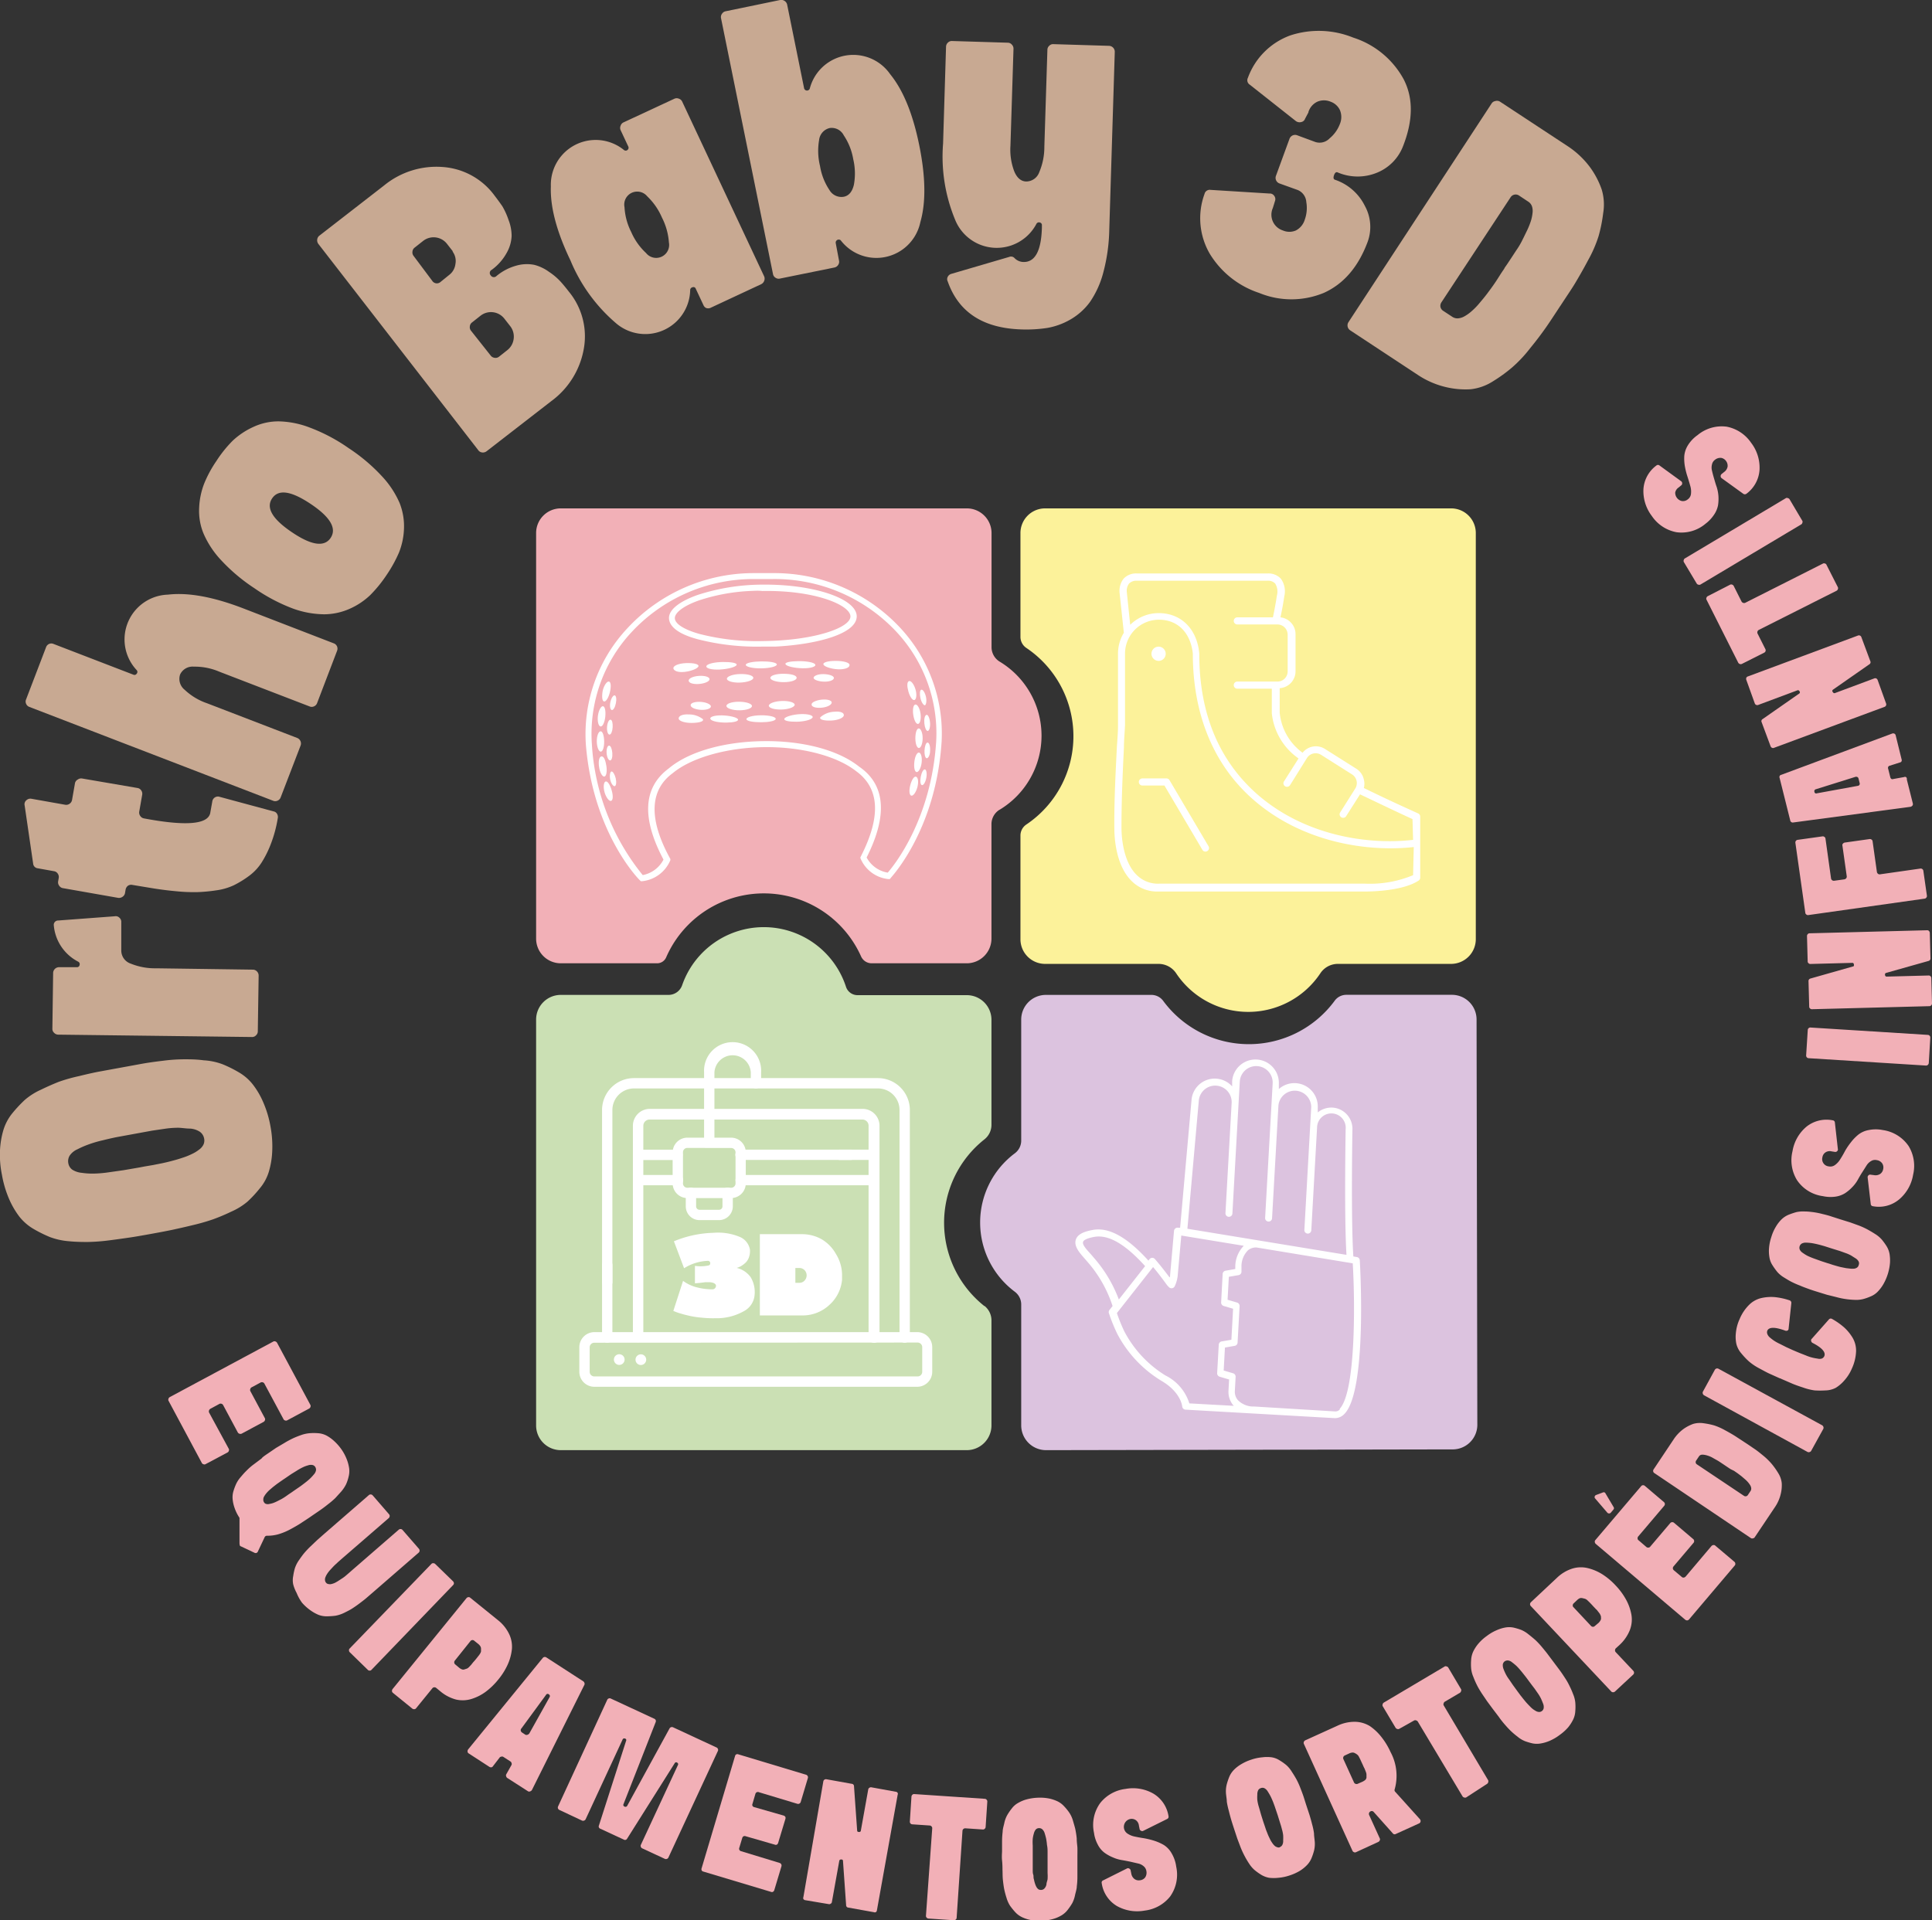
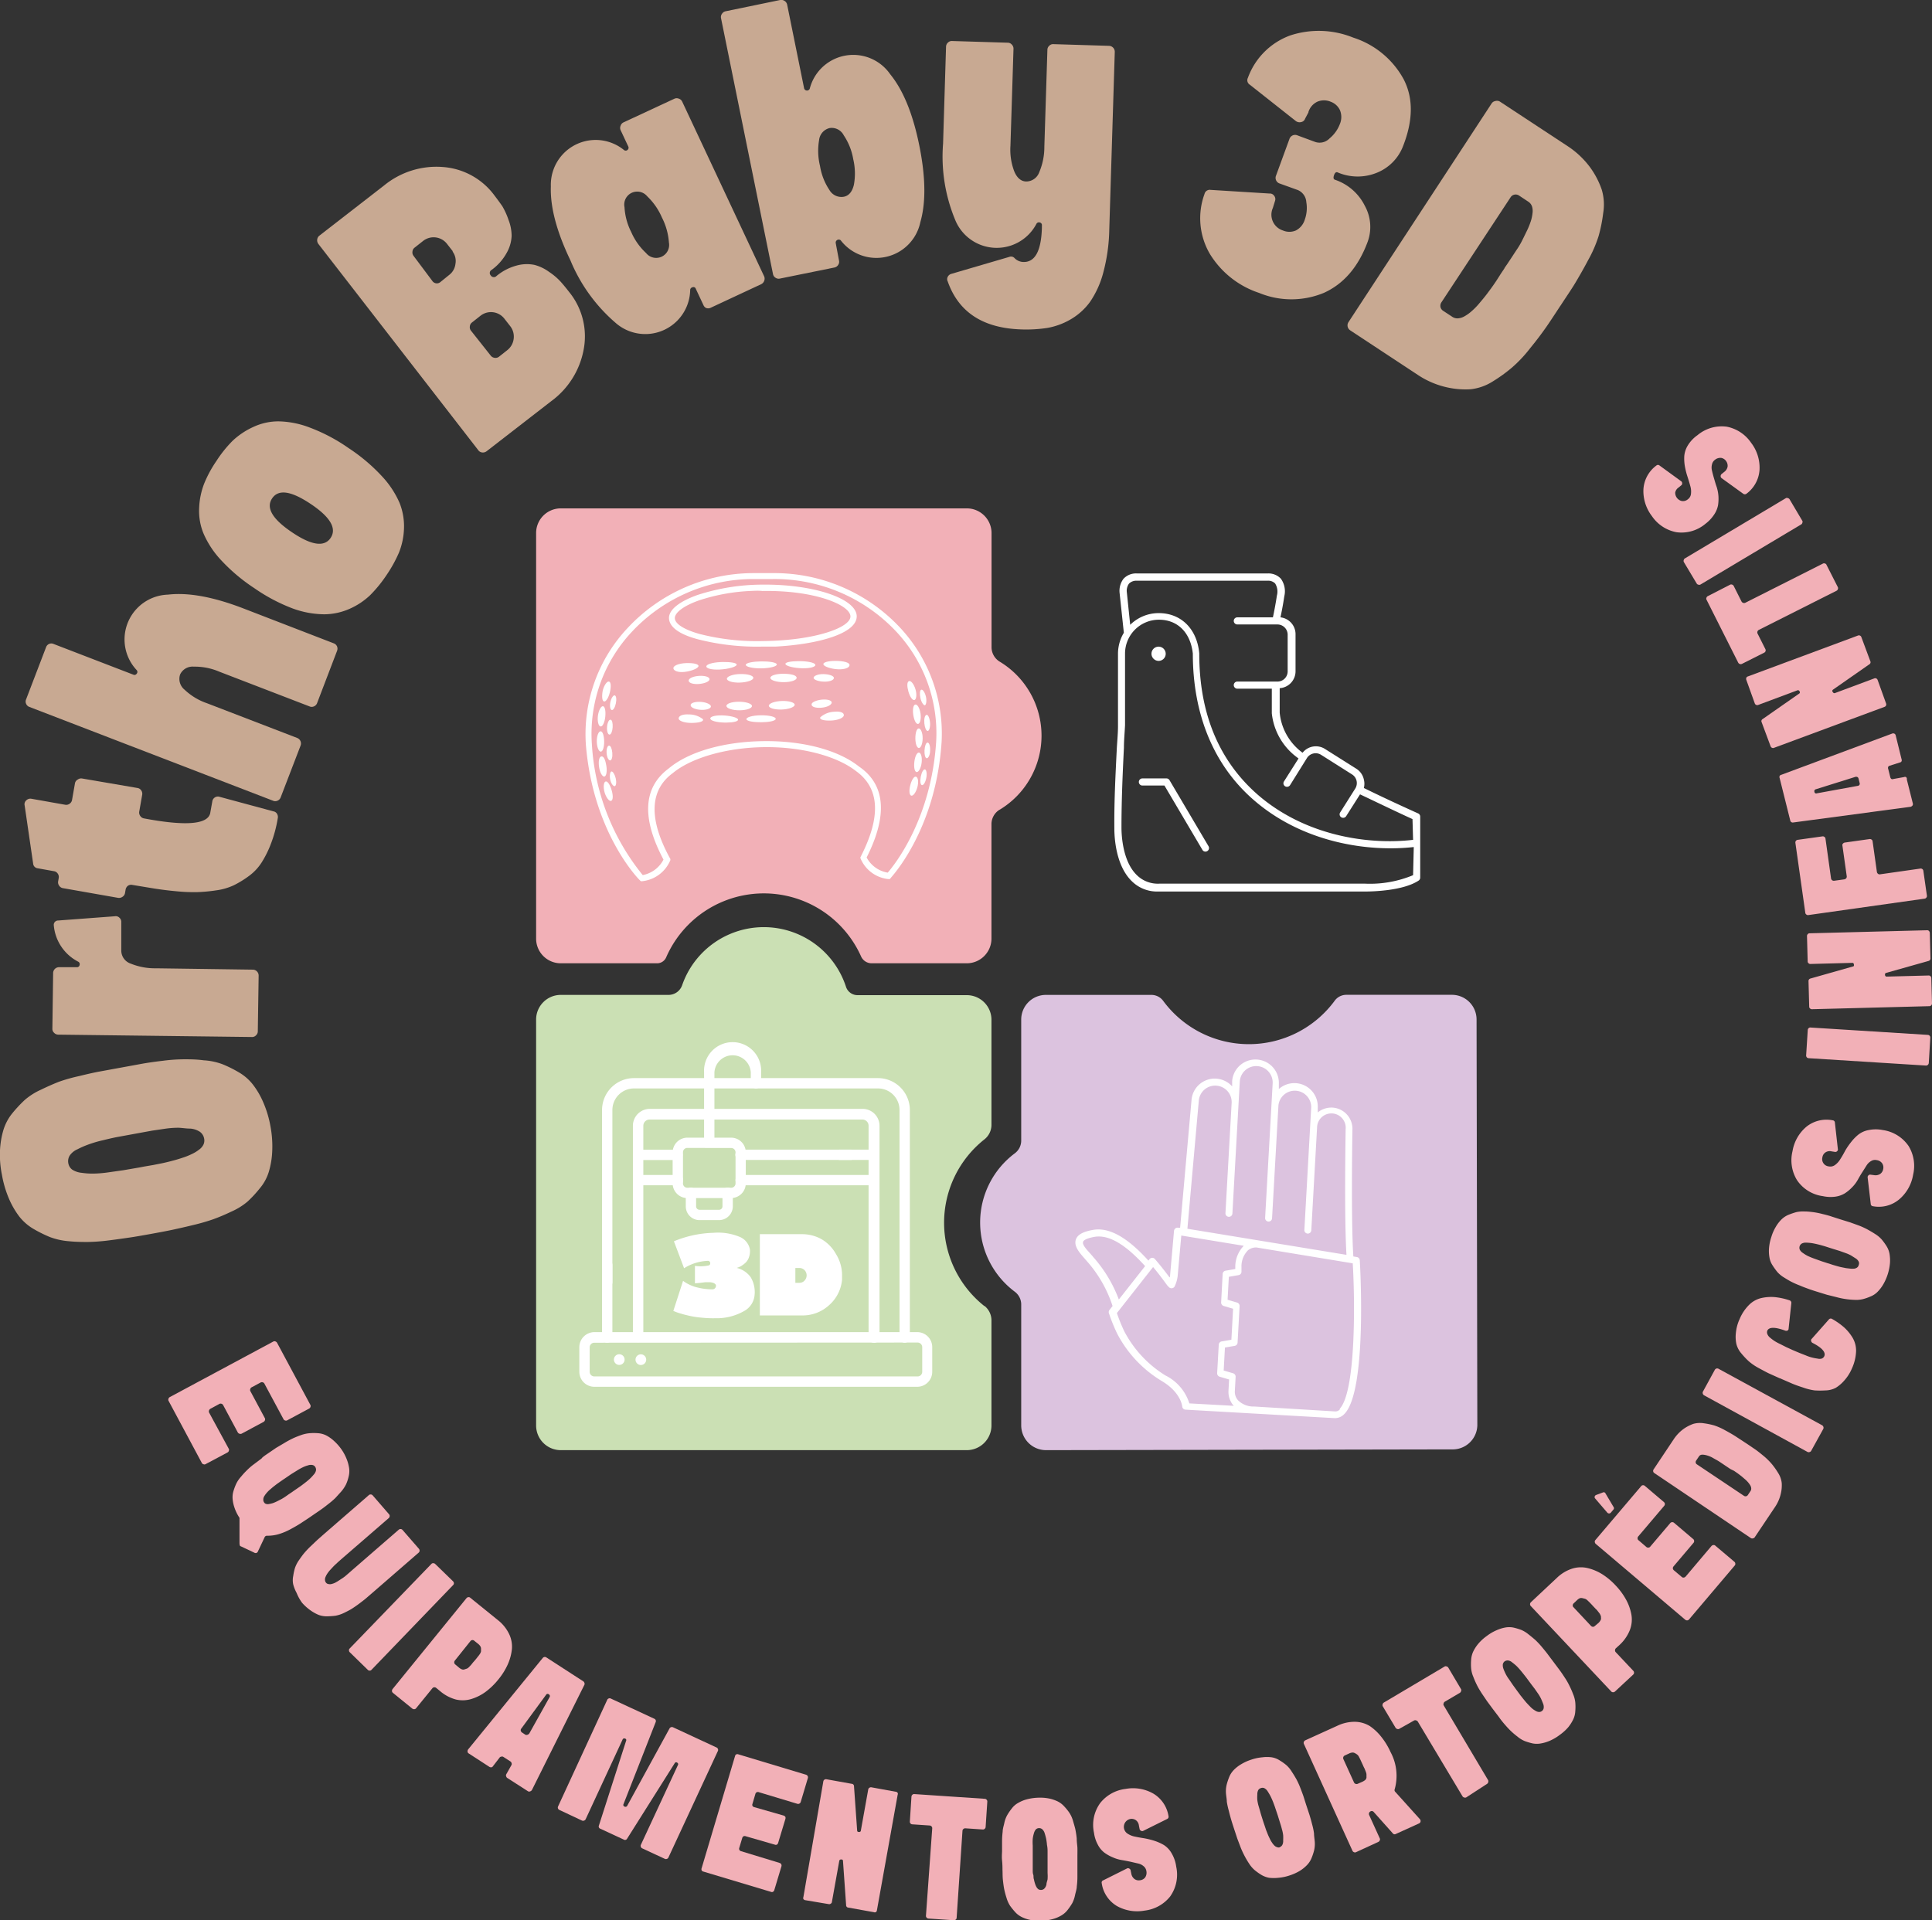
<svg xmlns="http://www.w3.org/2000/svg" viewBox="0 0 227.97 226.63">
  <rect x="0" y="0" width="227.97" height="226.63" fill="#333333" stroke="none" />
  <defs>
    <style>.cls-1{fill:#dcc3df;}.cls-2{fill:#fcf29a;}.cls-3{fill:#f2b0b7;}.cls-4{fill:#cbe0b4;}.cls-5{fill:#fff;}.cls-6{fill:#c8a992;}</style>
  </defs>
  <g id="Camada_2" data-name="Camada 2">
    <g id="Camada_1-2" data-name="Camada 1">
      <path class="cls-1" d="M171.33,171.06l-47.9.09a2.93,2.93,0,0,1-2.93-2.91l0-14.3a1.88,1.88,0,0,0-.76-1.49,10.2,10.2,0,0,1,0-16.33,1.87,1.87,0,0,0,.76-1.49l0-14.29a2.91,2.91,0,0,1,2.91-2.92l12.45,0a1.73,1.73,0,0,1,1.39.7,12.56,12.56,0,0,0,20.23,0,1.7,1.7,0,0,1,1.39-.71l12.44,0a2.91,2.91,0,0,1,2.92,2.91l.09,47.9A2.91,2.91,0,0,1,171.33,171.06Z" />
-       <path class="cls-2" d="M171.22,113.76H157.89a2.48,2.48,0,0,0-2.1,1.12,10.22,10.22,0,0,1-17,0,2.5,2.5,0,0,0-2.1-1.12H123.32a2.91,2.91,0,0,1-2.91-2.92V98.61a1.57,1.57,0,0,1,.68-1.29,12.55,12.55,0,0,0,0-20.86,1.57,1.57,0,0,1-.68-1.28V62.94A2.91,2.91,0,0,1,123.32,60h47.9a2.91,2.91,0,0,1,2.92,2.91v47.9A2.92,2.92,0,0,1,171.22,113.76Z" />
      <path class="cls-3" d="M117.92,95.58a2,2,0,0,0-.93,1.66v13.53a2.92,2.92,0,0,1-2.92,2.92H102.85a1.37,1.37,0,0,1-1.25-.82,12.57,12.57,0,0,0-23,.13,1.16,1.16,0,0,1-1.06.69H66.17a2.91,2.91,0,0,1-2.91-2.92V62.88A2.91,2.91,0,0,1,66.17,60h47.9A2.92,2.92,0,0,1,117,62.88V76.41a2,2,0,0,0,.93,1.66,10.2,10.2,0,0,1,0,17.51Z" />
      <path class="cls-4" d="M116.16,154.12a2.19,2.19,0,0,1,.83,1.7v12.41a2.92,2.92,0,0,1-2.92,2.92H66.17a2.91,2.91,0,0,1-2.91-2.92v-47.9a2.91,2.91,0,0,1,2.91-2.91H78.89a1.7,1.7,0,0,0,1.6-1.14,10.2,10.2,0,0,1,19.33.17,1.43,1.43,0,0,0,1.36,1h12.89a2.91,2.91,0,0,1,2.92,2.91v12.41a2.19,2.19,0,0,1-.83,1.7,12.55,12.55,0,0,0,0,19.68Z" />
      <path class="cls-5" d="M105,103.75l-.18,0a4,4,0,0,1-3.26-2.39l-.05-.14.06-.13C104,96.34,103.78,93,101,91c-2.29-1.79-6.43-2.87-10.81-2.82s-8.58,1.22-10.81,3.07c-2.73,2-2.85,5.41-.35,10l.07.13,0,.14A4.06,4.06,0,0,1,75.79,104l-.18,0-.13-.13c-.23-.22-5.51-5.67-6.35-16A18.27,18.27,0,0,1,74,74.18a20.31,20.31,0,0,1,14.79-6.54H90c.38,0,.78,0,1.18,0h0A20.3,20.3,0,0,1,106,73.86a18.32,18.32,0,0,1,5.11,13.63c-.65,10.35-5.82,15.89-6,16.12Zm-2.73-2.53a3.45,3.45,0,0,0,2.48,1.77c.8-.92,5.15-6.34,5.72-15.54a17.56,17.56,0,0,0-4.91-13.11,19.67,19.67,0,0,0-14.41-6h0l-1.17,0c-.41,0-.81,0-1.2,0a19.62,19.62,0,0,0-14.29,6.3,17.61,17.61,0,0,0-4.65,13.21,27,27,0,0,0,6,15.43,3.49,3.49,0,0,0,2.45-1.83c-2.6-4.9-2.4-8.51.61-10.75,2.37-2,6.57-3.18,11.23-3.23s8.8,1.06,11.23,3C104.47,92.59,104.78,96.22,102.25,101.22Z" />
      <path class="cls-5" d="M71.12,81.5c.17-.66.52-1.13.75-1.06s.25.64.09,1.28-.46,1.12-.69,1.07S71,82.17,71.12,81.5Z" />
      <path class="cls-5" d="M71.92,86.7c-.19,0-.33-.41-.29-.91s.22-.87.41-.85.28.42.25.9S72.1,86.7,71.92,86.7Z" />
      <path class="cls-5" d="M72,89.75c-.19,0-.38-.35-.42-.85s.1-.9.29-.9.34.38.38.85S72.19,89.73,72,89.75Z" />
      <path class="cls-5" d="M70.55,84.49c.09-.68.38-1.18.61-1.14s.33.6.26,1.25-.31,1.16-.55,1.14S70.47,85.17,70.55,84.49Z" />
      <path class="cls-5" d="M70.88,86.31c.24,0,.4.55.41,1.19s-.15,1.19-.39,1.21-.47-.52-.48-1.2S70.64,86.29,70.88,86.31Z" />
      <path class="cls-5" d="M70.69,90.52c-.1-.67,0-1.23.29-1.25s.47.49.57,1.13,0,1.2-.23,1.25S70.78,91.19,70.69,90.52Z" />
      <path class="cls-5" d="M72.11,94.52c-.22.08-.59-.38-.77-1s-.11-1.24.13-1.29.53.43.71,1.06S72.34,94.44,72.11,94.52Z" />
      <path class="cls-5" d="M72.53,92.79c-.18,0-.43-.31-.53-.8s0-.91.15-.94.39.33.5.8S72.71,92.74,72.53,92.79Z" />
      <path class="cls-5" d="M72.67,83c-.09.47-.3.83-.48.8s-.27-.45-.17-.93.35-.85.52-.8S72.77,82.53,72.67,83Z" />
      <path class="cls-5" d="M91.54,76.31c-.5,0-1,0-1.51,0a28,28,0,0,1-7.68-.86C80.13,74.86,79,74,78.94,73s1.18-2,3.34-2.77A24.81,24.81,0,0,1,90,69c6-.06,11.07,1.65,11.09,3.73S96.4,76.05,91.54,76.31Zm-2.85-6.57a22.58,22.58,0,0,0-6.18,1.11c-1.78.62-2.88,1.43-2.88,2.1s1.09,1.36,2.91,1.87a27.34,27.34,0,0,0,7.48.84h0c6.1-.06,10.34-1.58,10.33-2.91s-4.16-3.11-10.39-3C89.53,69.7,89.11,69.72,88.69,69.74Z" />
      <path class="cls-5" d="M108.71,81.4c.18-.05.43.32.55.84s0,1-.14,1-.4-.34-.51-.84S108.53,81.45,108.71,81.4Z" />
      <path class="cls-5" d="M108.62,84.23c.09.65-.06,1.19-.3,1.21s-.47-.47-.56-1.09,0-1.15.24-1.2S108.53,83.58,108.62,84.23Z" />
      <path class="cls-5" d="M108.87,87.12c0,.65-.21,1.17-.45,1.16s-.41-.53-.41-1.15.15-1.14.39-1.16S108.87,86.47,108.87,87.12Z" />
      <path class="cls-5" d="M107.27,80.38c.22-.07.58.37.76,1s.09,1.19-.14,1.24-.53-.4-.7-1S107,80.46,107.27,80.38Z" />
      <path class="cls-5" d="M108.25,92.9c-.17.64-.52,1.09-.74,1s-.26-.62-.1-1.23.44-1.08.68-1S108.41,92.26,108.25,92.9Z" />
      <path class="cls-5" d="M108.15,91.12c-.24-.05-.33-.58-.26-1.2s.3-1.12.54-1.1.4.55.32,1.2S108.38,91.16,108.15,91.12Z" />
      <path class="cls-5" d="M109.3,91.82c-.1.51-.34.89-.52.84s-.23-.48-.13-1,.31-.88.49-.85S109.4,91.31,109.3,91.82Z" />
      <path class="cls-5" d="M109.75,88.58c0,.52-.22.93-.4.91s-.29-.44-.26-.94.17-.91.36-.91S109.78,88.06,109.75,88.58Z" />
      <path class="cls-5" d="M109.47,86.27c-.19,0-.35-.4-.4-.9s.05-.93.24-1,.38.37.43.89S109.65,86.26,109.47,86.27Z" />
      <path class="cls-5" d="M82.41,78.66c-.11.26-.89.56-1.64.64s-1.25-.11-1.31-.41.59-.6,1.51-.63S82.51,78.39,82.41,78.66Z" />
      <path class="cls-5" d="M86.92,78.47c-.07.24-1,.5-2,.55s-1.67-.15-1.56-.42,1-.46,1.94-.47S87,78.24,86.92,78.47Z" />
      <path class="cls-5" d="M83.72,80.17c0,.28-.66.53-1.34.56s-1.13-.15-1.12-.41.51-.5,1.21-.55S83.75,79.9,83.72,80.17Z" />
      <path class="cls-5" d="M88.89,80c0,.28-.72.53-1.6.56s-1.55-.2-1.52-.47.72-.52,1.57-.54S88.89,79.72,88.89,80Z" />
      <path class="cls-5" d="M94,80c0,.27-.62.5-1.48.51s-1.61-.22-1.62-.5.67-.49,1.52-.49S94,79.67,94,80Z" />
      <path class="cls-5" d="M98.4,80c0,.25-.43.45-1.1.45S96,80.23,96,80s.52-.46,1.2-.44S98.37,79.77,98.4,80Z" />
      <path class="cls-5" d="M91.66,78.4c.07.23-.74.46-1.81.48s-1.9-.2-1.85-.43.88-.38,1.82-.39S91.59,78.17,91.66,78.4Z" />
      <path class="cls-5" d="M96.19,78.42c.14.25-.51.47-1.5.45s-1.88-.24-2-.47.59-.36,1.52-.37S96.06,78.17,96.19,78.42Z" />
      <path class="cls-5" d="M100.24,78.51c0,.31-.61.52-1.38.48s-1.57-.3-1.69-.55S97.66,78,98.6,78,100.3,78.2,100.24,78.51Z" />
      <path class="cls-5" d="M96.8,84.65A2.64,2.64,0,0,1,98.45,84c.71-.07,1.13.11,1.12.41s-.67.6-1.52.63S96.65,84.92,96.8,84.65Z" />
-       <path class="cls-5" d="M92.55,84.83c.08-.24,1-.51,1.91-.55s1.57.16,1.41.42-1,.47-1.88.48S92.47,85.07,92.55,84.83Z" />
      <path class="cls-5" d="M95.77,83.12c0-.27.7-.53,1.36-.56s1.09.16,1,.42-.58.5-1.25.55S95.71,83.4,95.77,83.12Z" />
      <path class="cls-5" d="M90.72,83.29c0-.28.72-.54,1.58-.56s1.51.2,1.47.47-.74.52-1.56.54S90.72,83.57,90.72,83.29Z" />
      <path class="cls-5" d="M85.72,83.35c-.06-.28.56-.52,1.42-.53s1.58.22,1.59.5-.64.5-1.45.51S85.78,83.62,85.72,83.35Z" />
      <path class="cls-5" d="M81.5,83.28c-.07-.25.33-.45,1-.45s1.31.24,1.38.5-.45.47-1.1.45S81.56,83.54,81.5,83.28Z" />
      <path class="cls-5" d="M88.08,84.9c-.08-.23.68-.47,1.71-.48s1.8.2,1.74.44-.85.38-1.72.38S88.16,85.13,88.08,84.9Z" />
      <path class="cls-5" d="M83.84,84.88c-.17-.25.41-.47,1.34-.45s1.81.24,1.9.47-.51.37-1.36.38S84,85.14,83.84,84.88Z" />
      <path class="cls-5" d="M80.08,84.8c0-.31.45-.52,1.17-.48a2.65,2.65,0,0,1,1.68.55c.17.25-.36.43-1.22.45S80.1,85.11,80.08,84.8Z" />
      <path class="cls-5" d="M160.45,148.74a.41.41,0,0,0-.34-.38l-.42-.07c-.29-4.42-.11-14.82-.11-14.92a2.51,2.51,0,0,0-2.36-2.65,2.56,2.56,0,0,0-1.73.57l0-.54a2.76,2.76,0,0,0-4.59-2.22l0-.63a2.76,2.76,0,0,0-5.51-.31l0,.63a2.75,2.75,0,0,0-4.8,1.68l-1.34,15-.24,0a.4.4,0,0,0-.32.08.43.43,0,0,0-.16.29l-.46,5.21c0,.09,0,.19-.06.29-.62-.83-1.19-1.55-1.74-2.18a.42.42,0,0,0-.32-.14.43.43,0,0,0-.31.16l-.13.17c-2.51-2.77-4.69-4-6.62-3.61-1.13.21-1.75.56-1.94,1.12-.27.78.44,1.57,1,2.21l.33.38a14.9,14.9,0,0,1,3,5.26l-.37.47a.4.4,0,0,0-.06.38,19.86,19.86,0,0,0,1,2.46v0A14.17,14.17,0,0,0,137.1,163c2.22,1.32,2.39,2.92,2.4,3a.41.41,0,0,0,.38.37l17.59,1a1.52,1.52,0,0,0,1.18-.51C161.33,164.11,160.49,149.37,160.45,148.74Zm-19-18.78a1.94,1.94,0,0,1,3.88.22l-.73,13a.41.41,0,0,0,.39.43.41.41,0,0,0,.43-.39l.87-15.56a1.94,1.94,0,0,1,3.88.21l-.89,15.89a.41.41,0,1,0,.82,0l.75-13.29a1.94,1.94,0,0,1,3.87.21l-.81,14.5a.41.41,0,0,0,.82,0l.68-12.1a1.69,1.69,0,1,1,3.37.2c0,.44-.18,10.28.1,14.82l-18.77-3.08ZM129,148.36c-.1-.13-.22-.26-.35-.41-.38-.42-1-1.07-.84-1.39,0-.09.21-.38,1.31-.58,1.67-.3,3.63.83,6,3.45l-3.1,3.94A15.94,15.94,0,0,0,129,148.36Zm8.56,14a13.43,13.43,0,0,1-4.9-5.24,19.81,19.81,0,0,1-.87-2.15l4.27-5.43c.49.58,1,1.24,1.55,2a2.48,2.48,0,0,0,.35.4.42.42,0,0,0,.63-.09,3.88,3.88,0,0,0,.37-1.24l.43-4.79,7.37,1.21a3.56,3.56,0,0,0-1,2.5l0,.24-1.15.2a.41.41,0,0,0-.34.38l-.18,3.36a.42.42,0,0,0,.29.42l1.12.33-.2,3.66-1.16.2a.41.41,0,0,0-.33.38l-.19,3.36a.42.42,0,0,0,.29.42l1.12.33-.07,1.29a2.48,2.48,0,0,0,.54,1.73l.09.09-5.25-.29A5.53,5.53,0,0,0,137.51,162.33Zm20.56,3.95a.69.69,0,0,1-.57.27L148,166a2.58,2.58,0,0,1-1.93-.75,1.53,1.53,0,0,1-.36-1.12v0l.09-1.63a.42.42,0,0,0-.29-.42l-1.12-.33.15-2.71,1.15-.2a.41.41,0,0,0,.34-.38l.24-4.31a.42.42,0,0,0-.3-.42l-1.12-.33.15-2.71,1.16-.2a.41.41,0,0,0,.33-.38l0-.56a2.69,2.69,0,0,1,.78-2,1.5,1.5,0,0,1,1-.32l11.35,1.87C159.89,153.52,160,164.27,158.07,166.28Z" />
      <path class="cls-5" d="M167.33,96c-1.26-.57-3.78-1.71-6.4-3a2,2,0,0,0,0-1,2,2,0,0,0-.9-1.28l-3.66-2.31a2,2,0,0,0-2.67.43l-.16-.12A6.63,6.63,0,0,1,151,84.11V81.22a2,2,0,0,0,1.87-2V74.86a2,2,0,0,0-1.78-2c.12-.55.31-1.5.45-2.47a2.54,2.54,0,0,0-.4-2.09,2,2,0,0,0-1.56-.62H134.15a2,2,0,0,0-1.58.63,2.35,2.35,0,0,0-.46,1.68l.5,4.69a4.8,4.8,0,0,0-.69,2.49v8.52c0,.88-.09,1.76-.14,2.63-.16,3.24-.32,6.3-.29,9.47,0,1,.15,4.38,2.08,6.23a4.22,4.22,0,0,0,3.05,1.2h24.43c1,0,4.54-.1,6.34-1.29a.42.42,0,0,0,.19-.35V96.4A.41.41,0,0,0,167.33,96Zm-.59,7.29a13.21,13.21,0,0,1-5.69,1H136.82a3.53,3.53,0,0,1-2.67-1c-1.69-1.63-1.82-4.72-1.82-5.63,0-3.15.13-6.2.29-9.42,0-.88.09-1.76.13-2.66V77.14a4,4,0,0,1,4-4c2.21,0,3.73,1.52,4,4,0,7.19,2.46,13.15,7.13,17.23,5.78,5.06,13.47,6.21,18.94,5.6Zm0-4.17c-5.29.62-12.78-.47-18.39-5.38-4.54-4-6.85-9.57-6.84-16.62,0,0,0,0,0,0-.26-2.89-2.14-4.76-4.79-4.76a4.79,4.79,0,0,0-3.36,1.38l-.4-3.86a1.43,1.43,0,0,1,.26-1,1.2,1.2,0,0,1,.94-.34h15.38a1.16,1.16,0,0,1,.92.32,1.8,1.8,0,0,1,.21,1.43c-.15,1-.36,2.07-.47,2.57H146a.42.42,0,0,0,0,.84h4.74a1.21,1.21,0,0,1,1.2,1.21v4.33a1.2,1.2,0,0,1-1.2,1.2H146a.42.42,0,0,0,0,.84h4.07v2.91a.11.11,0,0,0,0,0,7.43,7.43,0,0,0,2.93,5.16l.22.17-1.71,2.7a.41.41,0,0,0,.13.58.43.43,0,0,0,.58-.13l2-3.21a1.21,1.21,0,0,1,1.67-.37l3.65,2.31a1.21,1.21,0,0,1,.38,1.66l-1.78,2.82a.41.41,0,0,0,.13.58.43.43,0,0,0,.22.06.42.42,0,0,0,.35-.19l1.64-2.58c2.11,1,4.3,2.06,6.19,2.92Z" />
      <path class="cls-5" d="M136.71,78a.84.84,0,1,0-.84-.84A.85.85,0,0,0,136.71,78Z" />
      <path class="cls-5" d="M138,92.08a.42.42,0,0,0-.36-.21h-2.84a.42.42,0,0,0,0,.84h2.6l4.48,7.59a.41.41,0,0,0,.36.21.42.42,0,0,0,.21-.06.42.42,0,0,0,.15-.58Z" />
      <g id="g4612">
        <g id="path4614">
          <path class="cls-5" d="M73.7,160.46a.63.63,0,0,1-.62.63.63.63,0,1,1,.62-.63" />
        </g>
      </g>
      <g id="g4616">
        <g id="path4618">
          <path class="cls-5" d="M76.25,160.46a.63.63,0,1,1-.63-.62.63.63,0,0,1,.63.62" />
        </g>
      </g>
      <g id="g4620">
        <g id="path4622">
          <path class="cls-5" d="M83.69,135.34a.61.61,0,0,1-.61-.61v-8.18a3.37,3.37,0,1,1,6.73,0v1.3a.62.62,0,0,1-.61.61.61.61,0,0,1-.61-.61v-1.3a2.15,2.15,0,0,0-4.29,0v8.18A.61.61,0,0,1,83.69,135.34Z" />
        </g>
      </g>
      <g id="g4624">
        <g id="path4626">
          <path class="cls-5" d="M108.27,163.67H70.13a1.77,1.77,0,0,1-1.77-1.77V159a1.78,1.78,0,0,1,1.77-1.78h38.14A1.77,1.77,0,0,1,110,159v2.88A1.77,1.77,0,0,1,108.27,163.67Zm-38.14-5.2a.55.55,0,0,0-.55.55v2.88a.55.55,0,0,0,.55.55h38.14a.55.55,0,0,0,.55-.55V159a.55.55,0,0,0-.55-.55Z" />
        </g>
      </g>
      <g id="g4628">
        <g id="path4630">
          <path class="cls-5" d="M71.65,158.47a.61.61,0,0,1-.61-.61V149.3a.62.62,0,0,1,.61-.61.61.61,0,0,1,.61.61v8.56A.61.61,0,0,1,71.65,158.47Z" />
        </g>
      </g>
      <g id="g4632">
        <g id="path4634">
          <path class="cls-5" d="M106.75,158.47a.61.61,0,0,1-.61-.61V131a2.54,2.54,0,0,0-2.54-2.54H74.81A2.55,2.55,0,0,0,72.26,131v20.33a.61.61,0,0,1-.61.62.62.62,0,0,1-.61-.62V131a3.77,3.77,0,0,1,3.76-3.76h28.79a3.77,3.77,0,0,1,3.77,3.77v26.86A.61.61,0,0,1,106.75,158.47Z" />
        </g>
      </g>
      <g id="g4636">
        <g id="path4638">
          <path class="cls-5" d="M103.1,158.47a.61.61,0,0,1-.61-.61v-25a.73.73,0,0,0-.73-.73H76.65a.74.74,0,0,0-.74.74v25a.62.62,0,0,1-1.23,0v-25a2,2,0,0,1,2-2h25.1a2,2,0,0,1,2,2v25A.61.61,0,0,1,103.1,158.47Z" />
        </g>
      </g>
      <g id="g4640">
        <g id="path4642">
          <path class="cls-5" d="M80,139.89H75.3a.61.61,0,0,1,0-1.22H80a.61.61,0,1,1,0,1.22Z" />
        </g>
      </g>
      <g id="g4644">
        <g id="path4646">
          <path class="cls-5" d="M80,136.91H75.3a.61.61,0,0,1-.61-.61.61.61,0,0,1,.61-.61H80a.62.62,0,0,1,0,1.23Z" />
        </g>
      </g>
      <g id="g4648">
        <g id="path4650">
          <path class="cls-5" d="M103.1,139.89H87.4a.62.62,0,0,1-.61-.61.61.61,0,0,1,.61-.61h15.7a.62.62,0,0,1,0,1.23Z" />
        </g>
      </g>
      <g id="g4652">
        <g id="path4654">
          <path class="cls-5" d="M100.38,136.9h-13a.61.61,0,0,1-.61-.61.62.62,0,0,1,.61-.61h13a.61.61,0,0,1,0,1.22Z" />
        </g>
      </g>
      <g id="g4656">
        <g id="path4658">
          <path class="cls-5" d="M103.09,136.9h-4a.61.61,0,0,1-.61-.61.61.61,0,0,1,.61-.61h4a.61.61,0,1,1,0,1.22Z" />
        </g>
      </g>
      <g id="g4660">
        <g id="path4662">
          <path class="cls-5" d="M86.28,141.4H81.11a1.74,1.74,0,0,1-1.74-1.73V136a1.74,1.74,0,0,1,1.74-1.73h5.17A1.73,1.73,0,0,1,88,136v3.67A1.74,1.74,0,0,1,86.28,141.4Zm-5.17-5.92a.51.51,0,0,0-.52.51v3.68a.51.51,0,0,0,.52.51h5.17a.51.51,0,0,0,.51-.52V136a.51.51,0,0,0-.51-.51Z" />
        </g>
      </g>
      <g id="g4664">
        <g id="path4666">
          <path class="cls-5" d="M84.85,144H82.54a1.62,1.62,0,0,1-1.62-1.62v-1.61a.61.61,0,1,1,1.22,0v1.61a.4.4,0,0,0,.4.4h2.31a.4.4,0,0,0,.4-.4v-1.61a.61.61,0,0,1,.61-.61.61.61,0,0,1,.61.61v1.61A1.63,1.63,0,0,1,84.85,144Z" />
        </g>
      </g>
      <path class="cls-5" d="M82,151.46V149.4a4.5,4.5,0,0,0,1.66-.06.25.25,0,0,0,.14-.19.29.29,0,0,0-.06-.25.28.28,0,0,0-.27-.09,5.63,5.63,0,0,0-2.75.87l-1.2-3.18a12.93,12.93,0,0,1,4.64-1,6.66,6.66,0,0,1,3.15.49,2,2,0,0,1,1.18,1.49,2.17,2.17,0,0,1-.1.86A1.66,1.66,0,0,1,88,149a3.19,3.19,0,0,1-.48.38,2.14,2.14,0,0,1-.41.2l-.18.06a2.84,2.84,0,0,1,1.65,1.1,3.42,3.42,0,0,1,.46,2.09,2.37,2.37,0,0,1-1.29,1.93,6.49,6.49,0,0,1-3.33.82,12.93,12.93,0,0,1-1.65-.07,10.25,10.25,0,0,1-1.4-.21c-.39-.09-.73-.17-1-.26a5.43,5.43,0,0,1-.69-.23l-.23-.09,1.15-3.55a4.64,4.64,0,0,0,1.73.79,7.22,7.22,0,0,0,1.72.21.41.41,0,0,0,.41-.29q.11-.28-.24-.45a1.44,1.44,0,0,0-.48-.1h-.52l-.65.08Z" />
      <path class="cls-5" d="M99.36,150.4v0q0,.3,0,.63a4.54,4.54,0,0,1-1.52,3,4.6,4.6,0,0,1-3.18,1.22h-5v-9.59c3.18,0,4.86,0,5.06,0a4.68,4.68,0,0,1,2.25.61A4.63,4.63,0,0,1,98.64,148,4.74,4.74,0,0,1,99.36,150.4Zm-4.43.74a.89.89,0,0,0,0-1.24.86.86,0,0,0-.61-.25h-.47v1.75h.47A.8.8,0,0,0,94.93,151.14Z" />
      <path class="cls-3" d="M32.27,158.32a.3.3,0,0,1,.23,0,.36.36,0,0,1,.19.15l3.94,7.35a.33.33,0,0,1,0,.24.34.34,0,0,1-.15.18l-2.61,1.4a.28.28,0,0,1-.24,0,.27.27,0,0,1-.18-.15l-2.24-4.17a.31.31,0,0,0-.19-.17.33.33,0,0,0-.24,0l-1.1.59a.28.28,0,0,0-.14.18.3.3,0,0,0,0,.26l1.72,3.21a.3.3,0,0,1,0,.23.33.33,0,0,1-.17.2l-2.59,1.39a.37.37,0,0,1-.25,0,.32.32,0,0,1-.19-.15l-1.72-3.21a.32.32,0,0,0-.19-.17.33.33,0,0,0-.24,0l-1.07.58a.35.35,0,0,0-.17.19.34.34,0,0,0,0,.26L27,171a.26.26,0,0,1,0,.23.29.29,0,0,1-.15.19l-2.61,1.39a.26.26,0,0,1-.23,0,.28.28,0,0,1-.19-.14l-3.94-7.36a.3.3,0,0,1,0-.23.32.32,0,0,1,.15-.19Z" />
      <path class="cls-3" d="M31.63,171.53l.95-.65,1-.59a10.91,10.91,0,0,1,1-.54c.26-.12.58-.25.95-.38a4,4,0,0,1,1-.22,6.4,6.4,0,0,1,1,0,2.55,2.55,0,0,1,1,.28,4.38,4.38,0,0,1,.89.64,5.91,5.91,0,0,1,.88,1,5.55,5.55,0,0,1,.62,1.17,4.78,4.78,0,0,1,.28,1.06,2.62,2.62,0,0,1-.07,1,4.63,4.63,0,0,1-.3.89,4.19,4.19,0,0,1-.57.85l-.7.77a9.84,9.84,0,0,1-.86.73c-.36.29-.66.51-.89.67l-.95.65c-.54.38-1,.67-1.33.89s-.77.47-1.27.74a7.23,7.23,0,0,1-1.43.59,4.63,4.63,0,0,1-1.31.17.3.3,0,0,0-.3.19l-.79,1.67a.28.28,0,0,1-.42.14l-1.61-.76c-.1,0-.14-.19-.14-.42l0-2.7a.46.46,0,0,1,0-.1v-.11a.31.31,0,0,0-.05-.1,5,5,0,0,1-.54-1.12,4.31,4.31,0,0,1-.22-1,2.52,2.52,0,0,1,.11-1,6.46,6.46,0,0,1,.33-.86,3.6,3.6,0,0,1,.57-.82,9,9,0,0,1,.69-.75,6.89,6.89,0,0,1,.84-.72l.88-.66C30.94,172,31.24,171.79,31.63,171.53ZM31.07,177a.47.47,0,0,0,.09.31.4.4,0,0,0,.25.19.75.75,0,0,0,.37,0,3.2,3.2,0,0,0,.42-.1,4.49,4.49,0,0,0,.49-.21l.49-.25c.15-.08.31-.18.49-.3l.41-.29.36-.24.24-.17.7-.48c.16-.11.37-.27.64-.48a6.77,6.77,0,0,0,.61-.52c.14-.14.28-.29.42-.46a1,1,0,0,0,.24-.48.62.62,0,0,0-.1-.4.51.51,0,0,0-.33-.22,1,1,0,0,0-.53.05,3.15,3.15,0,0,0-.59.22,6.22,6.22,0,0,0-.7.39l-.68.42-.7.48-.24.16-.36.25-.41.29-.45.35-.42.36a4,4,0,0,0-.36.38,2.6,2.6,0,0,0-.25.36A.7.7,0,0,0,31.07,177Z" />
      <path class="cls-3" d="M38.29,181l5.24-4.55a.29.29,0,0,1,.22-.07.3.3,0,0,1,.22.1l1.94,2.24a.28.28,0,0,1,.07.22.35.35,0,0,1-.1.22l-5.24,4.54-.22.19-.33.29c-.09.08-.22.19-.37.34a5.33,5.33,0,0,0-.41.39l-.38.41a3.35,3.35,0,0,0-.32.42,2,2,0,0,0-.2.38.71.71,0,0,0-.06.37.51.51,0,0,0,.12.3.42.42,0,0,0,.28.16.75.75,0,0,0,.36,0,2.21,2.21,0,0,0,.41-.14,4.89,4.89,0,0,0,.46-.27l.46-.3a4,4,0,0,0,.45-.35l.38-.33.33-.29.22-.19,5.24-4.55a.32.32,0,0,1,.22-.07.31.31,0,0,1,.22.11l1.94,2.23a.35.35,0,0,1,.07.23.32.32,0,0,1-.1.21l-5.24,4.55-.87.75c-.21.19-.5.41-.87.69s-.67.48-.92.64-.56.31-.92.49a3.92,3.92,0,0,1-1,.33,8.61,8.61,0,0,1-1,.07,2.68,2.68,0,0,1-1-.17,4.84,4.84,0,0,1-.95-.53,5.76,5.76,0,0,1-1-.9A5.3,5.3,0,0,1,35,188a4.56,4.56,0,0,1-.4-1,2.39,2.39,0,0,1,0-1,6.52,6.52,0,0,1,.2-.93,3.7,3.7,0,0,1,.46-.91c.23-.33.43-.61.61-.83a10.18,10.18,0,0,1,.77-.82l.81-.77Z" />
      <path class="cls-3" d="M50.9,184.58a.27.27,0,0,1,.21-.09.36.36,0,0,1,.23.08l2.12,2.06a.35.35,0,0,1,.1.22.29.29,0,0,1-.09.22l-9.63,10a.27.27,0,0,1-.22.1.29.29,0,0,1-.22-.09L41.27,195a.29.29,0,0,1-.09-.22.25.25,0,0,1,.08-.22Z" />
      <path class="cls-3" d="M55.05,188.61a.33.33,0,0,1,.21-.11.27.27,0,0,1,.23.07l3.25,2.63a4.62,4.62,0,0,1,1.33,1.64,3.45,3.45,0,0,1,.33,1.82,5.89,5.89,0,0,1-.5,1.81,7.94,7.94,0,0,1-1.1,1.75,8.34,8.34,0,0,1-1.48,1.44,5.61,5.61,0,0,1-1.67.85,3.5,3.5,0,0,1-1.85.07,4.77,4.77,0,0,1-1.88-1l-.45-.37a.31.31,0,0,0-.24-.07.27.27,0,0,0-.21.11l-1.92,2.36a.27.27,0,0,1-.21.11.31.31,0,0,1-.23-.06l-2.3-1.87a.31.31,0,0,1-.11-.21.39.39,0,0,1,.07-.23Zm-.87,8.22a1.18,1.18,0,0,0,.32.19.44.44,0,0,0,.32,0l.28-.09a.86.86,0,0,0,.27-.21l.22-.23.23-.29L56,196l.2-.24.22-.28a2.34,2.34,0,0,0,.2-.27.88.88,0,0,0,.14-.31c0-.08,0-.17,0-.28a.55.55,0,0,0-.08-.32,1.07,1.07,0,0,0-.25-.28l-.45-.36a.31.31,0,0,0-.45,0L53.66,196a.31.31,0,0,0-.06.23.3.3,0,0,0,.13.22Z" />
      <path class="cls-3" d="M62.77,211.25a.38.38,0,0,1-.21.17.28.28,0,0,1-.24,0l-2.46-1.58a.31.31,0,0,1-.13-.19.27.27,0,0,1,0-.23l.63-1.12a.28.28,0,0,0,0-.22.29.29,0,0,0-.13-.19l-.87-.56a.32.32,0,0,0-.23,0,.25.25,0,0,0-.19.12l-.77,1a.26.26,0,0,1-.19.13.37.37,0,0,1-.23-.05l-2.45-1.59a.27.27,0,0,1-.13-.21.39.39,0,0,1,.06-.25l8.81-10.8a.32.32,0,0,1,.44-.06l4.34,2.81a.33.33,0,0,1,.14.19.28.28,0,0,1,0,.22Zm2.08-10.95a.23.23,0,0,0-.09-.33.21.21,0,0,0-.33.06L61.52,204a.28.28,0,0,0-.07.26.34.34,0,0,0,.14.21l.41.27a.33.33,0,0,0,.24,0,.44.44,0,0,0,.22-.16Z" />
      <path class="cls-3" d="M71.65,200.62a.27.27,0,0,1,.17-.16.28.28,0,0,1,.24,0l5.15,2.39a.31.31,0,0,1,.16.16.31.31,0,0,1,0,.23l-3.8,9.69c-.06.13,0,.23.13.29s.25,0,.3-.08L79,204a.31.31,0,0,1,.17-.15.3.3,0,0,1,.23,0l5.15,2.39a.3.3,0,0,1,.16.17.29.29,0,0,1,0,.24l-5.84,12.58a.29.29,0,0,1-.18.16.3.3,0,0,1-.23,0l-2.69-1.25a.28.28,0,0,1-.15-.17.29.29,0,0,1,0-.24l4.37-9.41a.2.2,0,0,0-.09-.29.19.19,0,0,0-.29.07L74,217a.28.28,0,0,1-.4.11l-2.76-1.28a.28.28,0,0,1-.17-.38l3.21-10a.18.18,0,0,0-.13-.26.21.21,0,0,0-.29.12l-4.36,9.41a.34.34,0,0,1-.18.15.33.33,0,0,1-.24,0L66,213.61a.31.31,0,0,1-.15-.41Z" />
      <path class="cls-3" d="M86.74,207.23a.27.27,0,0,1,.15-.18.31.31,0,0,1,.23,0l8,2.41a.32.32,0,0,1,.21.38l-.85,2.84a.32.32,0,0,1-.39.21l-4.54-1.37a.31.31,0,0,0-.25,0,.31.31,0,0,0-.16.18l-.35,1.19a.29.29,0,0,0,0,.24.31.31,0,0,0,.2.15l3.49,1a.4.4,0,0,1,.19.15.39.39,0,0,1,0,.26l-.85,2.81a.34.34,0,0,1-.16.21.27.27,0,0,1-.23,0L88,216.72a.34.34,0,0,0-.26,0,.3.3,0,0,0-.15.18l-.35,1.16a.33.33,0,0,0,0,.26.32.32,0,0,0,.2.16L92,219.87a.32.32,0,0,1,.21.39l-.85,2.83a.37.37,0,0,1-.16.19.26.26,0,0,1-.23,0l-8-2.4a.27.27,0,0,1-.18-.15.34.34,0,0,1,0-.24Z" />
      <path class="cls-3" d="M97.15,210.24a.31.31,0,0,1,.36-.25l3,.54a.28.28,0,0,1,.26.28l.37,5.22c0,.13.08.19.22.18a.18.18,0,0,0,.22-.17l.87-4.85a.28.28,0,0,1,.13-.19.32.32,0,0,1,.23-.06l2.91.53a.27.27,0,0,1,.2.13.28.28,0,0,1,0,.23l-2.45,13.65a.3.3,0,0,1-.13.2.32.32,0,0,1-.23,0l-3-.54a.28.28,0,0,1-.27-.28l-.37-5.22c0-.12-.07-.19-.21-.18a.2.2,0,0,0-.23.17l-.87,4.85a.25.25,0,0,1-.13.19.28.28,0,0,1-.23.06L95,224.26a.34.34,0,0,1-.2-.13.3.3,0,0,1,0-.24Z" />
      <path class="cls-3" d="M110,215.78a.3.3,0,0,0-.08-.22.31.31,0,0,0-.21-.11l-2.07-.14a.28.28,0,0,1-.21-.11.29.29,0,0,1-.07-.22l.19-2.95a.33.33,0,0,1,.11-.21.28.28,0,0,1,.22-.08l8.33.56a.28.28,0,0,1,.21.11.3.3,0,0,1,.08.22l-.2,3a.29.29,0,0,1-.11.21.27.27,0,0,1-.22.08l-2.07-.14a.32.32,0,0,0-.22.08.31.31,0,0,0-.11.21l-.69,10.27a.3.3,0,0,1-.1.21.4.4,0,0,1-.23.08l-3-.2a.31.31,0,0,1-.21-.11.28.28,0,0,1-.08-.22Z" />
      <path class="cls-3" d="M118.29,220.72c0-.28,0-.66-.05-1.14s0-.87,0-1.15,0-.66,0-1.12a10.06,10.06,0,0,1,.07-1.12c0-.29.1-.63.19-1a3.27,3.27,0,0,1,.34-.95,6.21,6.21,0,0,1,.54-.79,2.35,2.35,0,0,1,.75-.66,4.09,4.09,0,0,1,1-.42,5.9,5.9,0,0,1,1.32-.2,5.56,5.56,0,0,1,1.32.09,4.54,4.54,0,0,1,1,.33,2.55,2.55,0,0,1,.8.6,6.1,6.1,0,0,1,.6.74,3.37,3.37,0,0,1,.43.93c.11.38.21.71.28,1a11.17,11.17,0,0,1,.17,1.11c0,.46.07.83.08,1.11s0,.67,0,1.15,0,.87,0,1.15,0,.66,0,1.12a8.1,8.1,0,0,1-.07,1.12c0,.29-.11.62-.2,1a3.55,3.55,0,0,1-.34,1,7.46,7.46,0,0,1-.54.79,2.59,2.59,0,0,1-.75.66,4.09,4.09,0,0,1-1,.42,5.63,5.63,0,0,1-1.31.2,5.56,5.56,0,0,1-1.32-.09,4.33,4.33,0,0,1-1-.33,2.59,2.59,0,0,1-.81-.6,8.51,8.51,0,0,1-.6-.74,3.53,3.53,0,0,1-.42-.93,10.33,10.33,0,0,1-.27-1c-.06-.29-.11-.66-.16-1.11S118.31,221,118.29,220.72Zm4.59,2.33a.53.53,0,0,0,.36-.17,1,1,0,0,0,.24-.48c0-.21.1-.41.13-.6a5,5,0,0,0,0-.74v-.68c0-.16,0-.5,0-1,0-.37,0-.65,0-.85s0-.45-.07-.79a6.81,6.81,0,0,0-.11-.79c-.05-.2-.1-.4-.17-.61a1,1,0,0,0-.28-.45.56.56,0,0,0-.39-.13.52.52,0,0,0-.37.16,1.19,1.19,0,0,0-.23.48,3.71,3.71,0,0,0-.13.61,5.7,5.7,0,0,0,0,.8v.8c0,.19,0,.47,0,.85,0,0,0,.12,0,.29s0,.31,0,.43,0,.29,0,.51,0,.4.06.56,0,.35.08.55a3.75,3.75,0,0,0,.13.51,2.09,2.09,0,0,0,.17.4.85.85,0,0,0,.25.28A.62.62,0,0,0,122.88,223.05Z" />
      <path class="cls-3" d="M130,222.26a.28.28,0,0,1,.18-.34l2.78-1.39a.26.26,0,0,1,.28,0,.29.29,0,0,1,.17.21l.08.39v0a1,1,0,0,0,.37.63.86.86,0,0,0,.67.15.87.87,0,0,0,.6-.34,1,1,0,0,0,.14-.74.91.91,0,0,0-.32-.57,1.46,1.46,0,0,0-.67-.33l-.91-.21c-.34-.07-.69-.14-1-.19a4.29,4.29,0,0,1-1.06-.32,4.66,4.66,0,0,1-1-.56,2.73,2.73,0,0,1-.76-.92,4,4,0,0,1-.46-1.41,4.4,4.4,0,0,1,.73-3.52,4.5,4.5,0,0,1,3-1.67,4.83,4.83,0,0,1,3.28.56,3.77,3.77,0,0,1,1.78,2.65.29.29,0,0,1-.16.34l-2.8,1.39a.26.26,0,0,1-.28,0,.27.27,0,0,1-.17-.21l-.08-.39v0a.91.91,0,0,0-.35-.64.86.86,0,0,0-.67-.15.95.95,0,0,0-.35,1.71,2.37,2.37,0,0,0,.85.36c.33.07.7.14,1.1.2a9.48,9.48,0,0,1,1.2.29,5.75,5.75,0,0,1,1.16.51,2.8,2.8,0,0,1,.93,1,4.16,4.16,0,0,1,.53,1.56,4.44,4.44,0,0,1-.72,3.52,4.51,4.51,0,0,1-3,1.66,4.87,4.87,0,0,1-3.3-.55A3.76,3.76,0,0,1,130,222.26Z" />
      <path class="cls-3" d="M146,217l-.36-1.09c-.15-.46-.27-.83-.35-1.1s-.18-.63-.29-1.08a9.38,9.38,0,0,1-.24-1.09c0-.29-.07-.63-.1-1a3.41,3.41,0,0,1,.08-1,7.39,7.39,0,0,1,.3-.91,2.61,2.61,0,0,1,.55-.84,4.14,4.14,0,0,1,.86-.67,5.7,5.7,0,0,1,1.22-.55,5.51,5.51,0,0,1,1.29-.27,4.26,4.26,0,0,1,1.09,0,2.41,2.41,0,0,1,.94.36,6.58,6.58,0,0,1,.78.55,3.35,3.35,0,0,1,.65.78c.22.33.4.63.54.88a8.83,8.83,0,0,1,.46,1c.17.44.3.78.39,1.05s.2.64.35,1.1l.36,1.09c.08.27.19.63.3,1.08a7.26,7.26,0,0,1,.23,1.1c0,.28.06.63.09,1a3.44,3.44,0,0,1-.08,1,6.77,6.77,0,0,1-.3.9,2.61,2.61,0,0,1-.55.84,4.36,4.36,0,0,1-.85.68,5.88,5.88,0,0,1-1.21.54,5.49,5.49,0,0,1-1.3.27,4.87,4.87,0,0,1-1.1,0,2.77,2.77,0,0,1-.94-.36,6.58,6.58,0,0,1-.78-.56,3.49,3.49,0,0,1-.65-.77,9.78,9.78,0,0,1-.53-.9,10,10,0,0,1-.46-1Zm5,1a.53.53,0,0,0,.31-.26,1,1,0,0,0,.1-.52,6.06,6.06,0,0,0,0-.62,4.22,4.22,0,0,0-.15-.72c-.07-.29-.14-.51-.19-.66l-.31-1-.27-.8q-.09-.28-.27-.75c-.13-.32-.24-.56-.33-.73s-.2-.35-.32-.54a1,1,0,0,0-.39-.36.53.53,0,0,0-.41,0,.52.52,0,0,0-.31.25,1.09,1.09,0,0,0-.1.52,4.09,4.09,0,0,0,0,.63,4.89,4.89,0,0,0,.17.78c.1.33.17.59.22.77s.14.46.25.81l.09.28.14.41.16.48.21.53c.06.15.14.32.23.5a2.69,2.69,0,0,0,.26.46,1.84,1.84,0,0,0,.27.34.69.69,0,0,0,.32.2A.44.44,0,0,0,151.06,218Z" />
      <path class="cls-3" d="M162.1,213.86a.3.3,0,0,0-.38-.08.33.33,0,0,0-.17.42l1.26,2.77a.26.26,0,0,1,0,.23.35.35,0,0,1-.16.18L160,218.6a.26.26,0,0,1-.23,0,.32.32,0,0,1-.18-.16l-5.74-12.63a.3.3,0,0,1,0-.23.36.36,0,0,1,.16-.18l3.81-1.73a4.72,4.72,0,0,1,2.07-.46,3.46,3.46,0,0,1,1.77.52A6.13,6.13,0,0,1,163,205a8.34,8.34,0,0,1,1.08,1.78,5.89,5.89,0,0,1,.49,4.39.28.28,0,0,0,.07.31l2.91,3.23a.33.33,0,0,1,.07.28.3.3,0,0,1-.19.22l-2.73,1.24a.27.27,0,0,1-.36-.08Zm-1.33-3.58a1.6,1.6,0,0,0,.32-.2.48.48,0,0,0,.15-.29c0-.11,0-.21,0-.29a.83.83,0,0,0-.06-.34,3,3,0,0,0-.12-.3c0-.06-.07-.16-.15-.33s-.11-.26-.13-.29l-.13-.28-.15-.33-.15-.29a.72.72,0,0,0-.22-.27,1.25,1.25,0,0,0-.24-.15.53.53,0,0,0-.31-.08,1.08,1.08,0,0,0-.37.1l-.52.24a.33.33,0,0,0-.18.42l1.26,2.77a.29.29,0,0,0,.18.16.31.31,0,0,0,.25,0Z" />
      <path class="cls-3" d="M167.3,203.19a.33.33,0,0,0-.19-.14.28.28,0,0,0-.24,0l-1.78,1a.27.27,0,0,1-.23,0,.31.31,0,0,1-.19-.14l-1.52-2.55a.31.31,0,0,1,0-.23.31.31,0,0,1,.14-.19l7.18-4.26a.24.24,0,0,1,.23,0,.27.27,0,0,1,.19.13l1.51,2.55a.24.24,0,0,1,0,.23.29.29,0,0,1-.14.2l-1.78,1.05a.29.29,0,0,0-.13.19.25.25,0,0,0,0,.24l5.25,8.84a.33.33,0,0,1,0,.24.3.3,0,0,1-.14.19L173,212.14a.33.33,0,0,1-.24,0,.3.3,0,0,1-.19-.14Z" />
      <path class="cls-3" d="M176.85,202.62l-.7-.92-.68-.92-.63-.93c-.25-.39-.44-.71-.58-1a10,10,0,0,1-.41-.94,3.31,3.31,0,0,1-.26-1,5.92,5.92,0,0,1,0-1,2.77,2.77,0,0,1,.25-1,4.49,4.49,0,0,1,.6-.92,5.41,5.41,0,0,1,1-.91,5.21,5.21,0,0,1,1.14-.67,4.37,4.37,0,0,1,1-.32,2.61,2.61,0,0,1,1,0,7.15,7.15,0,0,1,.91.27,3.5,3.5,0,0,1,.87.53c.32.25.58.47.8.66a9.48,9.48,0,0,1,.77.82c.29.35.53.64.7.87l.69.92.69.92c.17.23.38.53.63.92a7.59,7.59,0,0,1,.57,1,10,10,0,0,1,.41.94,3.39,3.39,0,0,1,.26,1,5.92,5.92,0,0,1,0,1,2.57,2.57,0,0,1-.25,1,4.87,4.87,0,0,1-.59.92,5.67,5.67,0,0,1-1,.9,5.58,5.58,0,0,1-1.15.68,4.58,4.58,0,0,1-1.05.32,2.61,2.61,0,0,1-1,0,7.15,7.15,0,0,1-.91-.27,3.22,3.22,0,0,1-.87-.53,8.75,8.75,0,0,1-.79-.67c-.22-.21-.47-.48-.77-.83S177,202.84,176.85,202.62Zm5.09-.68a.53.53,0,0,0,.21-.35,1,1,0,0,0-.07-.52c-.08-.21-.16-.4-.24-.58a4.58,4.58,0,0,0-.37-.63l-.39-.56c-.1-.13-.31-.4-.62-.82s-.39-.53-.51-.68-.28-.36-.5-.62a7.27,7.27,0,0,0-.54-.59c-.15-.13-.31-.27-.49-.4a.89.89,0,0,0-.48-.22.62.62,0,0,0-.4.11.58.58,0,0,0-.21.34,1.19,1.19,0,0,0,.07.53,5.31,5.31,0,0,0,.25.58,4.22,4.22,0,0,0,.42.68l.45.66.5.69.17.23.26.35c.08.09.18.23.32.4s.25.31.36.43.24.26.38.4a3.06,3.06,0,0,0,.39.36,3.73,3.73,0,0,0,.37.23.83.83,0,0,0,.36.09A.53.53,0,0,0,181.94,201.94Z" />
      <path class="cls-3" d="M180.62,189.54a.33.33,0,0,1-.08-.22.35.35,0,0,1,.1-.22l3.05-2.86a4.67,4.67,0,0,1,1.8-1.1,3.44,3.44,0,0,1,1.85-.07,5.81,5.81,0,0,1,1.73.73,8,8,0,0,1,1.58,1.33,7.93,7.93,0,0,1,1.22,1.66,5.87,5.87,0,0,1,.63,1.77,3.44,3.44,0,0,1-.19,1.84,4.78,4.78,0,0,1-1.21,1.74l-.43.39a.32.32,0,0,0-.1.23.29.29,0,0,0,.08.23l2.08,2.21a.31.31,0,0,1,.08.23.28.28,0,0,1-.1.21l-2.15,2a.31.31,0,0,1-.23.08.27.27,0,0,1-.21-.09Zm8,2a1.2,1.2,0,0,0,.23-.3.45.45,0,0,0,.06-.32c0-.11,0-.21-.06-.29a.84.84,0,0,0-.17-.29,3,3,0,0,0-.2-.25c0-.05-.13-.13-.25-.27l-.22-.23-.21-.23-.25-.26-.24-.23a.81.81,0,0,0-.29-.18l-.28-.07a.6.6,0,0,0-.32,0,1.21,1.21,0,0,0-.31.21l-.42.4a.31.31,0,0,0-.11.23.25.25,0,0,0,.08.22l2.08,2.22a.35.35,0,0,0,.22.1.32.32,0,0,0,.23-.1Z" />
      <path class="cls-3" d="M189.44,176.25l.95,1.6a.24.24,0,0,1,0,.3l-.32.38a.26.26,0,0,1-.19.09.29.29,0,0,1-.21-.08l-1.44-1.68a.23.23,0,0,1-.06-.24.28.28,0,0,1,.17-.18l.83-.31A.22.22,0,0,1,189.44,176.25Zm-1.16,5.95a.35.35,0,0,1-.1-.22.26.26,0,0,1,.07-.22l5.4-6.36a.27.27,0,0,1,.21-.11.29.29,0,0,1,.22.07l2.26,1.92a.31.31,0,0,1,.11.21.34.34,0,0,1-.07.22l-3.07,3.62a.31.31,0,0,0-.08.24.26.26,0,0,0,.12.22l.93.8a.29.29,0,0,0,.22.06.28.28,0,0,0,.23-.12l2.36-2.78a.3.3,0,0,1,.21-.1.31.31,0,0,1,.24.08l2.26,1.92a.27.27,0,0,1,.1.21.28.28,0,0,1-.07.23l-2.35,2.77a.34.34,0,0,0-.09.24.36.36,0,0,0,.11.22l.95.8a.28.28,0,0,0,.22.07.37.37,0,0,0,.23-.12l3.06-3.62a.35.35,0,0,1,.22-.1.26.26,0,0,1,.22.07l2.26,1.91a.3.3,0,0,1,.1.21.27.27,0,0,1-.07.23l-5.39,6.36a.31.31,0,0,1-.21.11.35.35,0,0,1-.23-.07Z" />
      <path class="cls-3" d="M195.2,173.85a.29.29,0,0,1-.13-.2.32.32,0,0,1,.05-.23l2.41-3.61v0a4.78,4.78,0,0,1,1.12-1.16,4.72,4.72,0,0,1,1.15-.6,2.87,2.87,0,0,1,1.26-.07,8.77,8.77,0,0,1,1.21.25,7.4,7.4,0,0,1,1.28.57c.52.28.91.51,1.18.68l1.16.76,0,0,0,0c.51.33.89.6,1.16.78s.62.46,1.07.83a7.6,7.6,0,0,1,1,1,9.11,9.11,0,0,1,.7,1,2.76,2.76,0,0,1,.42,1.19,4.31,4.31,0,0,1-.12,1.29,4.62,4.62,0,0,1-.64,1.48v0l-2.42,3.61a.26.26,0,0,1-.19.13.33.33,0,0,1-.24,0Zm9-.46-.24-.16-.24-.16-.37-.25-.42-.28a5.63,5.63,0,0,0-.49-.29L202,172a3,3,0,0,0-.49-.2,2.13,2.13,0,0,0-.42-.1,1.09,1.09,0,0,0-.37,0,.48.48,0,0,0-.25.19l-.33.49a.32.32,0,0,0-.05.25.29.29,0,0,0,.13.19l5.56,3.72a.33.33,0,0,0,.46-.09l.32-.48a.5.5,0,0,0,.08-.31.83.83,0,0,0-.11-.35,2.8,2.8,0,0,0-.25-.35,3.39,3.39,0,0,0-.38-.38l-.42-.36-.45-.34-.42-.29Z" />
      <path class="cls-3" d="M201.08,164.68a.34.34,0,0,1-.15-.18.33.33,0,0,1,0-.24l1.42-2.6a.32.32,0,0,1,.42-.12L215,168.21a.34.34,0,0,1,.15.18.33.33,0,0,1,0,.24l-1.43,2.59a.3.3,0,0,1-.18.15.33.33,0,0,1-.24,0Z" />
      <path class="cls-3" d="M210.08,162.68l-.05,0-1.29-.58c-.3-.14-.7-.36-1.22-.64a6.52,6.52,0,0,1-1.16-.79,8.83,8.83,0,0,1-.87-.92,2.74,2.74,0,0,1-.6-1.12,4.06,4.06,0,0,1-.06-1.33,5,5,0,0,1,.44-1.62,5.15,5.15,0,0,1,1.14-1.7,3,3,0,0,1,1.46-.79,5.24,5.24,0,0,1,1.57-.1,8.05,8.05,0,0,1,1.7.37.31.31,0,0,1,.23.35l-.32,3a.25.25,0,0,1-.14.23.37.37,0,0,1-.27,0c-1.2-.44-1.89-.43-2.1,0a.55.55,0,0,0,0,.4,1,1,0,0,0,.32.43,5.51,5.51,0,0,0,.5.38,5.7,5.7,0,0,0,.7.38l.71.36.77.35.78.33.74.29a4.9,4.9,0,0,0,.76.26,5.25,5.25,0,0,0,.62.12,1,1,0,0,0,.53,0,.57.57,0,0,0,.29-.28c.2-.46-.27-1-1.39-1.57a.32.32,0,0,1-.16-.23.24.24,0,0,1,.08-.26l2-2.26a.29.29,0,0,1,.4-.07,8.23,8.23,0,0,1,1.42,1,5.42,5.42,0,0,1,1,1.23,3,3,0,0,1,.4,1.61,5.37,5.37,0,0,1-.49,2,5.08,5.08,0,0,1-.9,1.42,4.34,4.34,0,0,1-1,.86,2.73,2.73,0,0,1-1.24.31,10,10,0,0,1-1.25,0,6.74,6.74,0,0,1-1.37-.34c-.56-.18-1-.34-1.3-.47l-1.29-.56Z" />
      <path class="cls-3" d="M215.57,152.81l-1.1-.34c-.46-.14-.82-.26-1.09-.36s-.62-.22-1-.39a9.57,9.57,0,0,1-1-.44c-.26-.13-.55-.31-.89-.52a3.35,3.35,0,0,1-.78-.65,8,8,0,0,1-.56-.78,2.37,2.37,0,0,1-.36-.93,4.3,4.3,0,0,1-.05-1.1,5.49,5.49,0,0,1,.27-1.3,5.19,5.19,0,0,1,.53-1.21,4.15,4.15,0,0,1,.67-.87,2.67,2.67,0,0,1,.83-.55c.33-.13.63-.23.91-.31a3.79,3.79,0,0,1,1-.08c.4,0,.74.05,1,.08a9.17,9.17,0,0,1,1.1.22q.68.16,1.08.3l1.09.35,1.1.34,1.05.38a9.1,9.1,0,0,1,1,.46c.25.14.55.31.89.53a3.53,3.53,0,0,1,.78.65,7.74,7.74,0,0,1,.56.77,2.6,2.6,0,0,1,.36.93,4.78,4.78,0,0,1,.05,1.09,6.08,6.08,0,0,1-.8,2.52,4.52,4.52,0,0,1-.67.87,2.45,2.45,0,0,1-.84.55,5.68,5.68,0,0,1-.9.31,3.41,3.41,0,0,1-1,.08,9.18,9.18,0,0,1-1-.09,8.75,8.75,0,0,1-1.1-.23Zm3.75-3.51a.51.51,0,0,0,0-.4,1,1,0,0,0-.37-.39l-.52-.33a4.11,4.11,0,0,0-.68-.3l-.64-.23-1-.31-.81-.26c-.18-.05-.44-.13-.77-.21s-.59-.13-.78-.16a6,6,0,0,0-.63-.05,1,1,0,0,0-.52.11.58.58,0,0,0-.23.72,1,1,0,0,0,.37.39,4.53,4.53,0,0,0,.53.33,8,8,0,0,0,.74.31l.75.27c.18.07.45.15.81.27l.27.08.42.14.48.14c.21.06.39.11.55.14l.55.11.52.06a2.9,2.9,0,0,0,.43,0,.74.74,0,0,0,.35-.14A.48.48,0,0,0,219.32,149.3Z" />
      <path class="cls-3" d="M221,142.36a.28.28,0,0,1-.26-.28l-.36-3.09a.29.29,0,0,1,.09-.27.26.26,0,0,1,.26-.08l.39.05h0a1,1,0,0,0,.72-.13.86.86,0,0,0,.37-.58.87.87,0,0,0-.12-.68.93.93,0,0,0-.64-.38.87.87,0,0,0-.65.1,1.53,1.53,0,0,0-.54.51l-.5.79c-.19.29-.37.6-.54.91a4.08,4.08,0,0,1-.67.89,4.64,4.64,0,0,1-.85.71,2.9,2.9,0,0,1-1.12.4,4.23,4.23,0,0,1-1.49-.06,4.37,4.37,0,0,1-3.05-1.89,4.48,4.48,0,0,1-.53-3.41,4.79,4.79,0,0,1,1.64-2.89,3.78,3.78,0,0,1,3.1-.76.28.28,0,0,1,.26.26l.35,3.12a.26.26,0,0,1-.08.26.28.28,0,0,1-.26.09l-.39-.06h0a.91.91,0,0,0-.72.11.84.84,0,0,0-.37.58.86.86,0,0,0,.75,1.08.92.92,0,0,0,.73-.16,2.28,2.28,0,0,0,.62-.68c.19-.29.38-.62.58-1a8,8,0,0,1,.68-1,5.42,5.42,0,0,1,.88-.91,2.77,2.77,0,0,1,1.23-.54,4.2,4.2,0,0,1,1.65,0,4.44,4.44,0,0,1,3.05,1.89,4.49,4.49,0,0,1,.53,3.39,4.84,4.84,0,0,1-1.65,2.91A3.73,3.73,0,0,1,221,142.36Z" />
      <path class="cls-3" d="M213.41,124.89a.3.3,0,0,1-.21-.1.32.32,0,0,1-.08-.23l.19-3a.3.3,0,0,1,.1-.21.29.29,0,0,1,.23-.08l13.84.87a.3.3,0,0,1,.21.1.32.32,0,0,1,.08.23l-.18,3a.36.36,0,0,1-.11.21.32.32,0,0,1-.22.08Z" />
      <path class="cls-3" d="M213.8,119.11a.29.29,0,0,1-.22-.09.26.26,0,0,1-.1-.21l-.08-3a.3.3,0,0,1,.22-.32l5-1.42c.12,0,.17-.11.13-.25a.18.18,0,0,0-.21-.18l-4.92.13a.29.29,0,0,1-.22-.09.26.26,0,0,1-.1-.21l-.08-3a.29.29,0,0,1,.09-.22.26.26,0,0,1,.21-.1l13.87-.36a.28.28,0,0,1,.22.08.37.37,0,0,1,.1.22l.08,3a.3.3,0,0,1-.22.32l-5,1.41a.19.19,0,0,0-.14.25.19.19,0,0,0,.21.19l4.93-.13a.3.3,0,0,1,.22.08.32.32,0,0,1,.1.22l.08,3a.33.33,0,0,1-.09.22.3.3,0,0,1-.22.1Z" />
      <path class="cls-3" d="M213.37,108a.29.29,0,0,1-.23-.07.28.28,0,0,1-.12-.2l-1.17-8.26a.32.32,0,0,1,.06-.23.3.3,0,0,1,.21-.12l2.93-.41a.29.29,0,0,1,.22.06.27.27,0,0,1,.13.2l.66,4.72a.33.33,0,0,0,.35.26l1.23-.17a.36.36,0,0,0,.21-.13.31.31,0,0,0,.06-.23l-.51-3.62a.24.24,0,0,1,.06-.23.36.36,0,0,1,.22-.13l2.91-.41a.35.35,0,0,1,.25.06.28.28,0,0,1,.12.2l.51,3.63a.39.39,0,0,0,.13.21.31.31,0,0,0,.23.06l4.77-.68a.32.32,0,0,1,.23.06.3.3,0,0,1,.12.21l.42,2.93a.29.29,0,0,1-.07.23.28.28,0,0,1-.2.12Z" />
      <path class="cls-3" d="M223.26,86.58a.33.33,0,0,1,.26,0,.29.29,0,0,1,.16.19l.7,2.84a.31.31,0,0,1,0,.23.24.24,0,0,1-.17.14l-1.23.39a.28.28,0,0,0-.18.14.31.31,0,0,0,0,.23l.25,1a.35.35,0,0,0,.14.2.29.29,0,0,0,.22,0l1.27-.23a.25.25,0,0,1,.22,0A.29.29,0,0,1,225,92l.71,2.83a.3.3,0,0,1-.05.25.42.42,0,0,1-.22.14L211.6,97.07a.3.3,0,0,1-.36-.25l-1.25-5a.31.31,0,0,1,0-.23.25.25,0,0,1,.18-.14Zm-9,6.57a.23.23,0,0,0-.16.31.2.2,0,0,0,.28.17l4.82-.88a.27.27,0,0,0,.22-.14.3.3,0,0,0,0-.24l-.12-.48a.26.26,0,0,0-.15-.19.34.34,0,0,0-.26,0Z" />
      <path class="cls-3" d="M209.33,88.26a.27.27,0,0,1-.23,0,.31.31,0,0,1-.17-.17l-1.06-2.85a.28.28,0,0,1,.11-.37l4.3-3a.18.18,0,0,0,.05-.29.19.19,0,0,0-.26-.1l-4.61,1.72a.31.31,0,0,1-.4-.18l-1-2.78a.33.33,0,0,1,0-.24.27.27,0,0,1,.17-.16l13-4.83a.27.27,0,0,1,.23,0,.29.29,0,0,1,.17.17l1.06,2.85a.28.28,0,0,1-.11.37l-4.3,3a.18.18,0,0,0,0,.29.19.19,0,0,0,.26.1l4.61-1.72a.29.29,0,0,1,.24,0,.33.33,0,0,1,.16.17l1,2.78a.31.31,0,0,1,0,.23.29.29,0,0,1-.17.17Z" />
      <path class="cls-3" d="M207.54,74.34a.31.31,0,0,0-.16.18.33.33,0,0,0,0,.24l.93,1.85a.31.31,0,0,1-.14.42l-2.64,1.33a.34.34,0,0,1-.42-.14l-3.75-7.45a.26.26,0,0,1,0-.23.3.3,0,0,1,.15-.18L204.16,69a.3.3,0,0,1,.23,0,.34.34,0,0,1,.18.15L205.5,71a.32.32,0,0,0,.19.15.3.3,0,0,0,.23,0l9.19-4.64a.26.26,0,0,1,.23,0,.23.23,0,0,1,.18.15l1.34,2.64a.28.28,0,0,1,0,.24.3.3,0,0,1-.15.18Z" />
      <path class="cls-3" d="M200.63,69a.33.33,0,0,1-.24,0,.27.27,0,0,1-.19-.14l-1.52-2.54a.31.31,0,0,1,0-.23.28.28,0,0,1,.14-.19l11.91-7.11a.24.24,0,0,1,.23,0,.31.31,0,0,1,.2.13l1.51,2.55a.24.24,0,0,1,0,.23.27.27,0,0,1-.13.19Z" />
      <path class="cls-3" d="M206.08,58.27a.32.32,0,0,1-.39,0l-2.52-1.82a.29.29,0,0,1-.14-.25.31.31,0,0,1,.11-.25l.31-.25h0a1,1,0,0,0,.4-.62.94.94,0,0,0-.18-.67.9.9,0,0,0-.58-.37,1,1,0,0,0-.72.22.9.9,0,0,0-.36.55,1.44,1.44,0,0,0,0,.74c.06.27.14.57.24.91s.19.67.31,1a4.68,4.68,0,0,1,.21,1.09,5,5,0,0,1-.05,1.1,3,3,0,0,1-.47,1.1,4.33,4.33,0,0,1-1,1.06,4.38,4.38,0,0,1-3.45,1,4.5,4.5,0,0,1-2.88-1.9,4.85,4.85,0,0,1-1-3.17,3.77,3.77,0,0,1,1.53-2.8.28.28,0,0,1,.37,0l2.53,1.84a.29.29,0,0,1,.14.25.26.26,0,0,1-.11.25l-.3.25h0a.92.92,0,0,0-.41.6,1,1,0,0,0,.77,1,.88.88,0,0,0,.72-.2.9.9,0,0,0,.37-.65,2.3,2.3,0,0,0-.08-.92c-.09-.33-.2-.69-.32-1.07a8.77,8.77,0,0,1-.31-1.2,5.34,5.34,0,0,1-.08-1.26,2.86,2.86,0,0,1,.43-1.28,4.07,4.07,0,0,1,1.13-1.19,4.44,4.44,0,0,1,3.46-1,4.52,4.52,0,0,1,2.86,1.89,4.82,4.82,0,0,1,1,3.18A3.81,3.81,0,0,1,206.08,58.27Z" />
      <path class="cls-6" d="M20.36,145.14c-.61.13-1.45.29-2.5.48s-1.9.34-2.52.43-1.44.21-2.46.34a23,23,0,0,1-2.49.19c-.64,0-1.4,0-2.29-.09A8.23,8.23,0,0,1,5.89,146a15.82,15.82,0,0,1-1.9-.94,6,6,0,0,1-1.69-1.45,9.94,9.94,0,0,1-1.23-2.11,12.62,12.62,0,0,1-.84-2.84A11.66,11.66,0,0,1,0,135.76a10.17,10.17,0,0,1,.4-2.39,5.84,5.84,0,0,1,1.07-2,16,16,0,0,1,1.45-1.55,7.77,7.77,0,0,1,1.91-1.21c.8-.39,1.5-.69,2.1-.93A19.61,19.61,0,0,1,9.34,127q1.5-.37,2.43-.54l2.51-.46,2.51-.46c.62-.11,1.44-.23,2.46-.35a20,20,0,0,1,2.5-.17c.64,0,1.4,0,2.29.12a7.52,7.52,0,0,1,2.21.46,14.45,14.45,0,0,1,1.9.94A5.79,5.79,0,0,1,29.84,128a9.59,9.59,0,0,1,1.22,2.09,12.64,12.64,0,0,1,.85,2.82,12.77,12.77,0,0,1,.21,3,9.83,9.83,0,0,1-.41,2.42,5.55,5.55,0,0,1-1.07,1.94,13.88,13.88,0,0,1-1.44,1.55A7.78,7.78,0,0,1,27.29,143a22.94,22.94,0,0,1-2.13.9,24,24,0,0,1-2.4.69C21.78,144.83,21,145,20.36,145.14Zm3.72-10.8a1.25,1.25,0,0,0-.49-.76,2.39,2.39,0,0,0-1.12-.38c-.48,0-.94-.08-1.38-.1a10.67,10.67,0,0,0-1.64.12l-1.5.22-2.24.41-1.86.34c-.42.08-1,.21-1.73.39a13.91,13.91,0,0,0-1.7.5,10.62,10.62,0,0,0-1.28.56,2.12,2.12,0,0,0-.92.75,1.26,1.26,0,0,0-.16.89,1.19,1.19,0,0,0,.46.76,2.49,2.49,0,0,0,1.13.38,8.52,8.52,0,0,0,1.39.09,13.93,13.93,0,0,0,1.77-.15l1.76-.25,1.86-.32.63-.12,1-.17,1.11-.22q.69-.15,1.23-.3c.36-.09.75-.21,1.17-.35a7.92,7.92,0,0,0,1.09-.44,4.17,4.17,0,0,0,.82-.5,1.6,1.6,0,0,0,.54-.63A1.15,1.15,0,0,0,24.08,134.34Z" />
      <path class="cls-6" d="M6.86,122.11a.68.68,0,0,1-.48-.22.61.61,0,0,1-.2-.48l.09-6.58a.7.7,0,0,1,.7-.68l2.12,0a.3.3,0,0,0,.3-.25.33.33,0,0,0-.16-.4,5.34,5.34,0,0,1-2.88-4.27.51.51,0,0,1,.51-.59l6.68-.5a.61.61,0,0,1,.55.17.64.64,0,0,1,.22.53l0,3.35a1.63,1.63,0,0,0,1.12,1.54,7.56,7.56,0,0,0,3,.55l11.41.16a.66.66,0,0,1,.48.21.7.7,0,0,1,.2.49l-.1,6.57a.63.63,0,0,1-.21.48.62.62,0,0,1-.49.2Z" />
      <path class="cls-6" d="M15.62,104.44a.67.67,0,0,0-.54.11.74.74,0,0,0-.26.45l-.07.41a.67.67,0,0,1-.29.43.72.72,0,0,1-.56.12l-6.48-1.14a.66.66,0,0,1-.44-.29.67.67,0,0,1-.12-.51l.07-.4a.69.69,0,0,0-.12-.52.64.64,0,0,0-.44-.28l-1.9-.34a.61.61,0,0,1-.56-.56l-1-6.85a.61.61,0,0,1,.2-.62.68.68,0,0,1,.59-.18l4,.71a.68.68,0,0,0,.51-.12.69.69,0,0,0,.29-.44l.35-2A.64.64,0,0,1,9.18,92a.68.68,0,0,1,.51-.12L16.22,93a.64.64,0,0,1,.44.28.68.68,0,0,1,.12.51l-.35,2a.68.68,0,0,0,.12.51.66.66,0,0,0,.44.29c4.88.92,7.49.72,7.81-.6l.25-1.4a.67.67,0,0,1,.31-.48.66.66,0,0,1,.58-.06l6.33,1.71a.6.6,0,0,1,.42.29.72.72,0,0,1,.09.5,15.24,15.24,0,0,1-.8,3,12.2,12.2,0,0,1-1.12,2.26,5.94,5.94,0,0,1-1.52,1.6,11.79,11.79,0,0,1-1.75,1.07,7.16,7.16,0,0,1-2.07.6,19.32,19.32,0,0,1-2.23.21,20.52,20.52,0,0,1-2.46-.1c-1-.09-1.81-.2-2.54-.31Z" />
      <path class="cls-6" d="M3.46,83.43a.66.66,0,0,1-.38-.37.63.63,0,0,1,0-.52L5.43,76.4A.67.67,0,0,1,5.79,76a.65.65,0,0,1,.53,0l9.4,3.62a.31.31,0,0,0,.41-.11.31.31,0,0,0,0-.42,5.29,5.29,0,0,1,3.69-8.91q3.6-.42,8.93,1.64l10.64,4.11a.67.67,0,0,1,.38.36.7.7,0,0,1,0,.53L37.41,83a.67.67,0,0,1-.37.37.63.63,0,0,1-.52,0l-10.65-4.1a7.32,7.32,0,0,0-3-.59,1.62,1.62,0,0,0-1.62.93,1.64,1.64,0,0,0,.54,1.8A7.27,7.27,0,0,0,24.43,83L35.08,87.1a.7.7,0,0,1,.39.89l-2.36,6.14a.67.67,0,0,1-.37.37.65.65,0,0,1-.53,0Z" />
      <path class="cls-6" d="M34.53,71.81A20.73,20.73,0,0,1,30,69.41a21.17,21.17,0,0,1-3.93-3.32A10.89,10.89,0,0,1,24,62.93a7,7,0,0,1-.5-3,8.86,8.86,0,0,1,.59-2.85,14,14,0,0,1,1.45-2.68A14.4,14.4,0,0,1,27.47,52a9,9,0,0,1,2.42-1.61,7,7,0,0,1,3-.66,10.84,10.84,0,0,1,3.71.75,20.6,20.6,0,0,1,4.54,2.41,21.06,21.06,0,0,1,3.92,3.31,11,11,0,0,1,2.09,3.16,7.41,7.41,0,0,1,.52,3,8.36,8.36,0,0,1-.59,2.85,15.9,15.9,0,0,1-1.47,2.66,15.57,15.57,0,0,1-1.93,2.37,8.45,8.45,0,0,1-2.42,1.61,7.5,7.5,0,0,1-3,.65A11.08,11.08,0,0,1,34.53,71.81Zm-.09-9c2.3,1.56,3.83,1.78,4.57.68s0-2.44-2.33-4-3.82-1.78-4.57-.67S32.14,61.26,34.44,62.81Z" />
      <path class="cls-6" d="M56.44,53.14,37.56,28.78a.71.71,0,0,1-.13-.51.67.67,0,0,1,.26-.46l7.63-5.92a9.74,9.74,0,0,1,6.92-2.18,8.29,8.29,0,0,1,6.12,3.38c.35.46.66.88.92,1.26A8.5,8.5,0,0,1,60,25.94a5.28,5.28,0,0,1,.37,1.9,4.41,4.41,0,0,1-.58,2,6.16,6.16,0,0,1-1.76,2,.42.42,0,0,0-.12.67.43.43,0,0,0,.68.06A6.25,6.25,0,0,1,61,31.33a4.52,4.52,0,0,1,2.05-.07,5.11,5.11,0,0,1,1.74.83,7.3,7.3,0,0,1,1.35,1.14c.31.34.64.75,1,1.21a8.29,8.29,0,0,1,1.74,6.76,9.74,9.74,0,0,1-3.84,6.15l-7.64,5.92a.71.71,0,0,1-.51.13A.64.64,0,0,1,56.44,53.14Zm-3-23.47-.68-.87a2,2,0,0,0-2.84-.36l-1,.79a.64.64,0,0,0-.25.46.66.66,0,0,0,.13.51L51,33.14a.65.65,0,0,0,1,.12L53,32.45a1.9,1.9,0,0,0,.74-1.3A1.87,1.87,0,0,0,53.39,29.67Zm4.44,12.27a.69.69,0,0,0,.49.29.66.66,0,0,0,.51-.13l1-.79A2,2,0,0,0,60.61,40a2,2,0,0,0-.4-1.5l-.68-.87a2,2,0,0,0-2.84-.36l-1,.79a.64.64,0,0,0-.25.46.66.66,0,0,0,.16.54Z" />
      <path class="cls-6" d="M90.17,32.62a.69.69,0,0,1,0,.53.71.71,0,0,1-.35.39l-6,2.8a.67.67,0,0,1-.52,0A.68.68,0,0,1,83,36l-.9-1.92a.28.28,0,0,0-.37-.18.35.35,0,0,0-.29.29,5.3,5.3,0,0,1-8.83,3.89,19.58,19.58,0,0,1-5.3-7.35C65.67,27.32,64.91,24.39,65,22a5.29,5.29,0,0,1,8.62-4.3.32.32,0,0,0,.42,0,.33.33,0,0,0,.09-.42l-.9-1.92a.63.63,0,0,1,0-.52.64.64,0,0,1,.35-.4l6-2.79a.65.65,0,0,1,.53,0,.64.64,0,0,1,.39.35Zm-11.24-4a7.64,7.64,0,0,0-.82-2.94,7.64,7.64,0,0,0-1.74-2.51,1.53,1.53,0,0,0-2.68,1.28,7.33,7.33,0,0,0,.79,2.93,7.37,7.37,0,0,0,1.75,2.48,1.53,1.53,0,0,0,2.7-1.24Z" />
      <path class="cls-6" d="M85.08,2.15a.64.64,0,0,1,.11-.52.66.66,0,0,1,.43-.3L92.06,0a.7.7,0,0,1,.52.11.69.69,0,0,1,.3.43l2,9.87a.35.35,0,0,0,.67.05,5.3,5.3,0,0,1,9.49-1.7q2.3,2.82,3.43,8.39c.75,3.71.8,6.73.13,9.06a5.3,5.3,0,0,1-9.4,2.15.36.36,0,0,0-.59.31L99,30.75a.65.65,0,0,1-.1.52.69.69,0,0,1-.43.3l-6.45,1.31a.66.66,0,0,1-.51-.1.64.64,0,0,1-.3-.44ZM99.57,23.22c.6-.12,1-.6,1.19-1.43a7.35,7.35,0,0,0-.08-3,7.22,7.22,0,0,0-1.12-2.82,1.6,1.6,0,0,0-1.65-.86,1.63,1.63,0,0,0-1.26,1.43,7.48,7.48,0,0,0,.11,3.05,7.13,7.13,0,0,0,1.12,2.85A1.63,1.63,0,0,0,99.57,23.22Z" />
      <path class="cls-6" d="M122.94,26.89v-.28a.31.31,0,0,0-.24-.35.33.33,0,0,0-.4.15,5.29,5.29,0,0,1-9.62-.53,19.44,19.44,0,0,1-1.4-8.93l.35-11.45a.67.67,0,0,1,.22-.47.64.64,0,0,1,.49-.19l6.58.2a.63.63,0,0,1,.47.22.67.67,0,0,1,.2.49l-.36,11.45a7.16,7.16,0,0,0,.44,3c.32.79.8,1.2,1.41,1.22a1.64,1.64,0,0,0,1.55-1.1,7.58,7.58,0,0,0,.6-3l.36-11.45a.63.63,0,0,1,.22-.47.61.61,0,0,1,.49-.19l6.57.2a.7.7,0,0,1,.67.71l-.65,21a21.05,21.05,0,0,1-.71,5.06,11.1,11.1,0,0,1-1.56,3.45,7.47,7.47,0,0,1-2.3,2.07,8.32,8.32,0,0,1-2.72,1,16.31,16.31,0,0,1-3.07.18c-4.5-.14-7.41-2-8.7-5.66a.59.59,0,0,1,0-.55.68.68,0,0,1,.43-.35l6.83-2a.56.56,0,0,1,.64.16,1.51,1.51,0,0,0,1,.44Q122.82,31,122.94,26.89Z" />
      <path class="cls-6" d="M149.79,22.84a.61.61,0,0,1,.56.27.63.63,0,0,1,.1.6l-.26.84,0,0a1.95,1.95,0,0,0,1.19,2.65,1.93,1.93,0,0,0,1.53,0,2.12,2.12,0,0,0,1.05-1.28,4.07,4.07,0,0,0,.18-2.07,1.65,1.65,0,0,0-1-1.42L151,21.66a.7.7,0,0,1-.43-.94l1.58-4.32a.72.72,0,0,1,.38-.42.71.71,0,0,1,.57,0l2.11.78a1.63,1.63,0,0,0,1.68-.43,4.06,4.06,0,0,0,1.21-1.69,2.12,2.12,0,0,0,0-1.66A1.93,1.93,0,0,0,157,12a2,2,0,0,0-1.55,0,2,2,0,0,0-1.06,1.22l0,.05L154,14a.61.61,0,0,1-.48.41.73.73,0,0,1-.61-.12L147.48,10a.62.62,0,0,1-.23-.82,8.36,8.36,0,0,1,5-5,10.8,10.8,0,0,1,7.43.26,10.37,10.37,0,0,1,5.94,4.9c1.17,2.25,1.13,4.92-.1,8a5.5,5.5,0,0,1-2.94,3,6,6,0,0,1-4.76,0c-.17-.06-.31.05-.41.34s-.07.46.1.53a6.11,6.11,0,0,1,3.54,3.09,5.14,5.14,0,0,1,.34,4.21c-1.11,3-2.84,5-5.19,6.06a10,10,0,0,1-7.63,0,10.77,10.77,0,0,1-5.82-4.62,8.34,8.34,0,0,1-.62-7.06.63.63,0,0,1,.71-.48Z" />
      <path class="cls-6" d="M176,12.22a.63.63,0,0,1,.43-.29A.67.67,0,0,1,177,12l8.07,5.31,0,0a10.36,10.36,0,0,1,2.58,2.47A10,10,0,0,1,189,22.38a6.13,6.13,0,0,1,.17,2.78,17.81,17.81,0,0,1-.54,2.7,15,15,0,0,1-1.24,2.85c-.61,1.16-1.11,2-1.48,2.63s-.94,1.46-1.68,2.59l-.07.11-.06.08c-.74,1.13-1.31,2-1.72,2.58s-1,1.39-1.83,2.4a15.7,15.7,0,0,1-2.13,2.27A18.08,18.08,0,0,1,176.17,45a6.13,6.13,0,0,1-2.63.94,9.92,9.92,0,0,1-2.87-.24,10.19,10.19,0,0,1-3.29-1.4l0,0-8.07-5.32a.7.7,0,0,1-.2-.95Zm1.15,20,.36-.53c0-.06.15-.24.35-.54l.55-.83c.16-.24.36-.56.62-.94a8.88,8.88,0,0,0,.62-1.08c.17-.33.34-.7.54-1.1a9.21,9.21,0,0,0,.44-1.09,4.65,4.65,0,0,0,.2-.94,1.78,1.78,0,0,0-.06-.81,1.07,1.07,0,0,0-.44-.56l-1.07-.71a.72.72,0,0,0-.56-.12.71.71,0,0,0-.44.29l-8.17,12.41a.75.75,0,0,0-.12.56.72.72,0,0,0,.33.46l1.08.71a1.07,1.07,0,0,0,.68.17,1.8,1.8,0,0,0,.78-.26,4.5,4.5,0,0,0,.78-.56,8.08,8.08,0,0,0,.83-.83c.29-.34.55-.65.78-.94s.48-.63.75-1,.49-.7.64-.93Z" />
    </g>
  </g>
</svg>